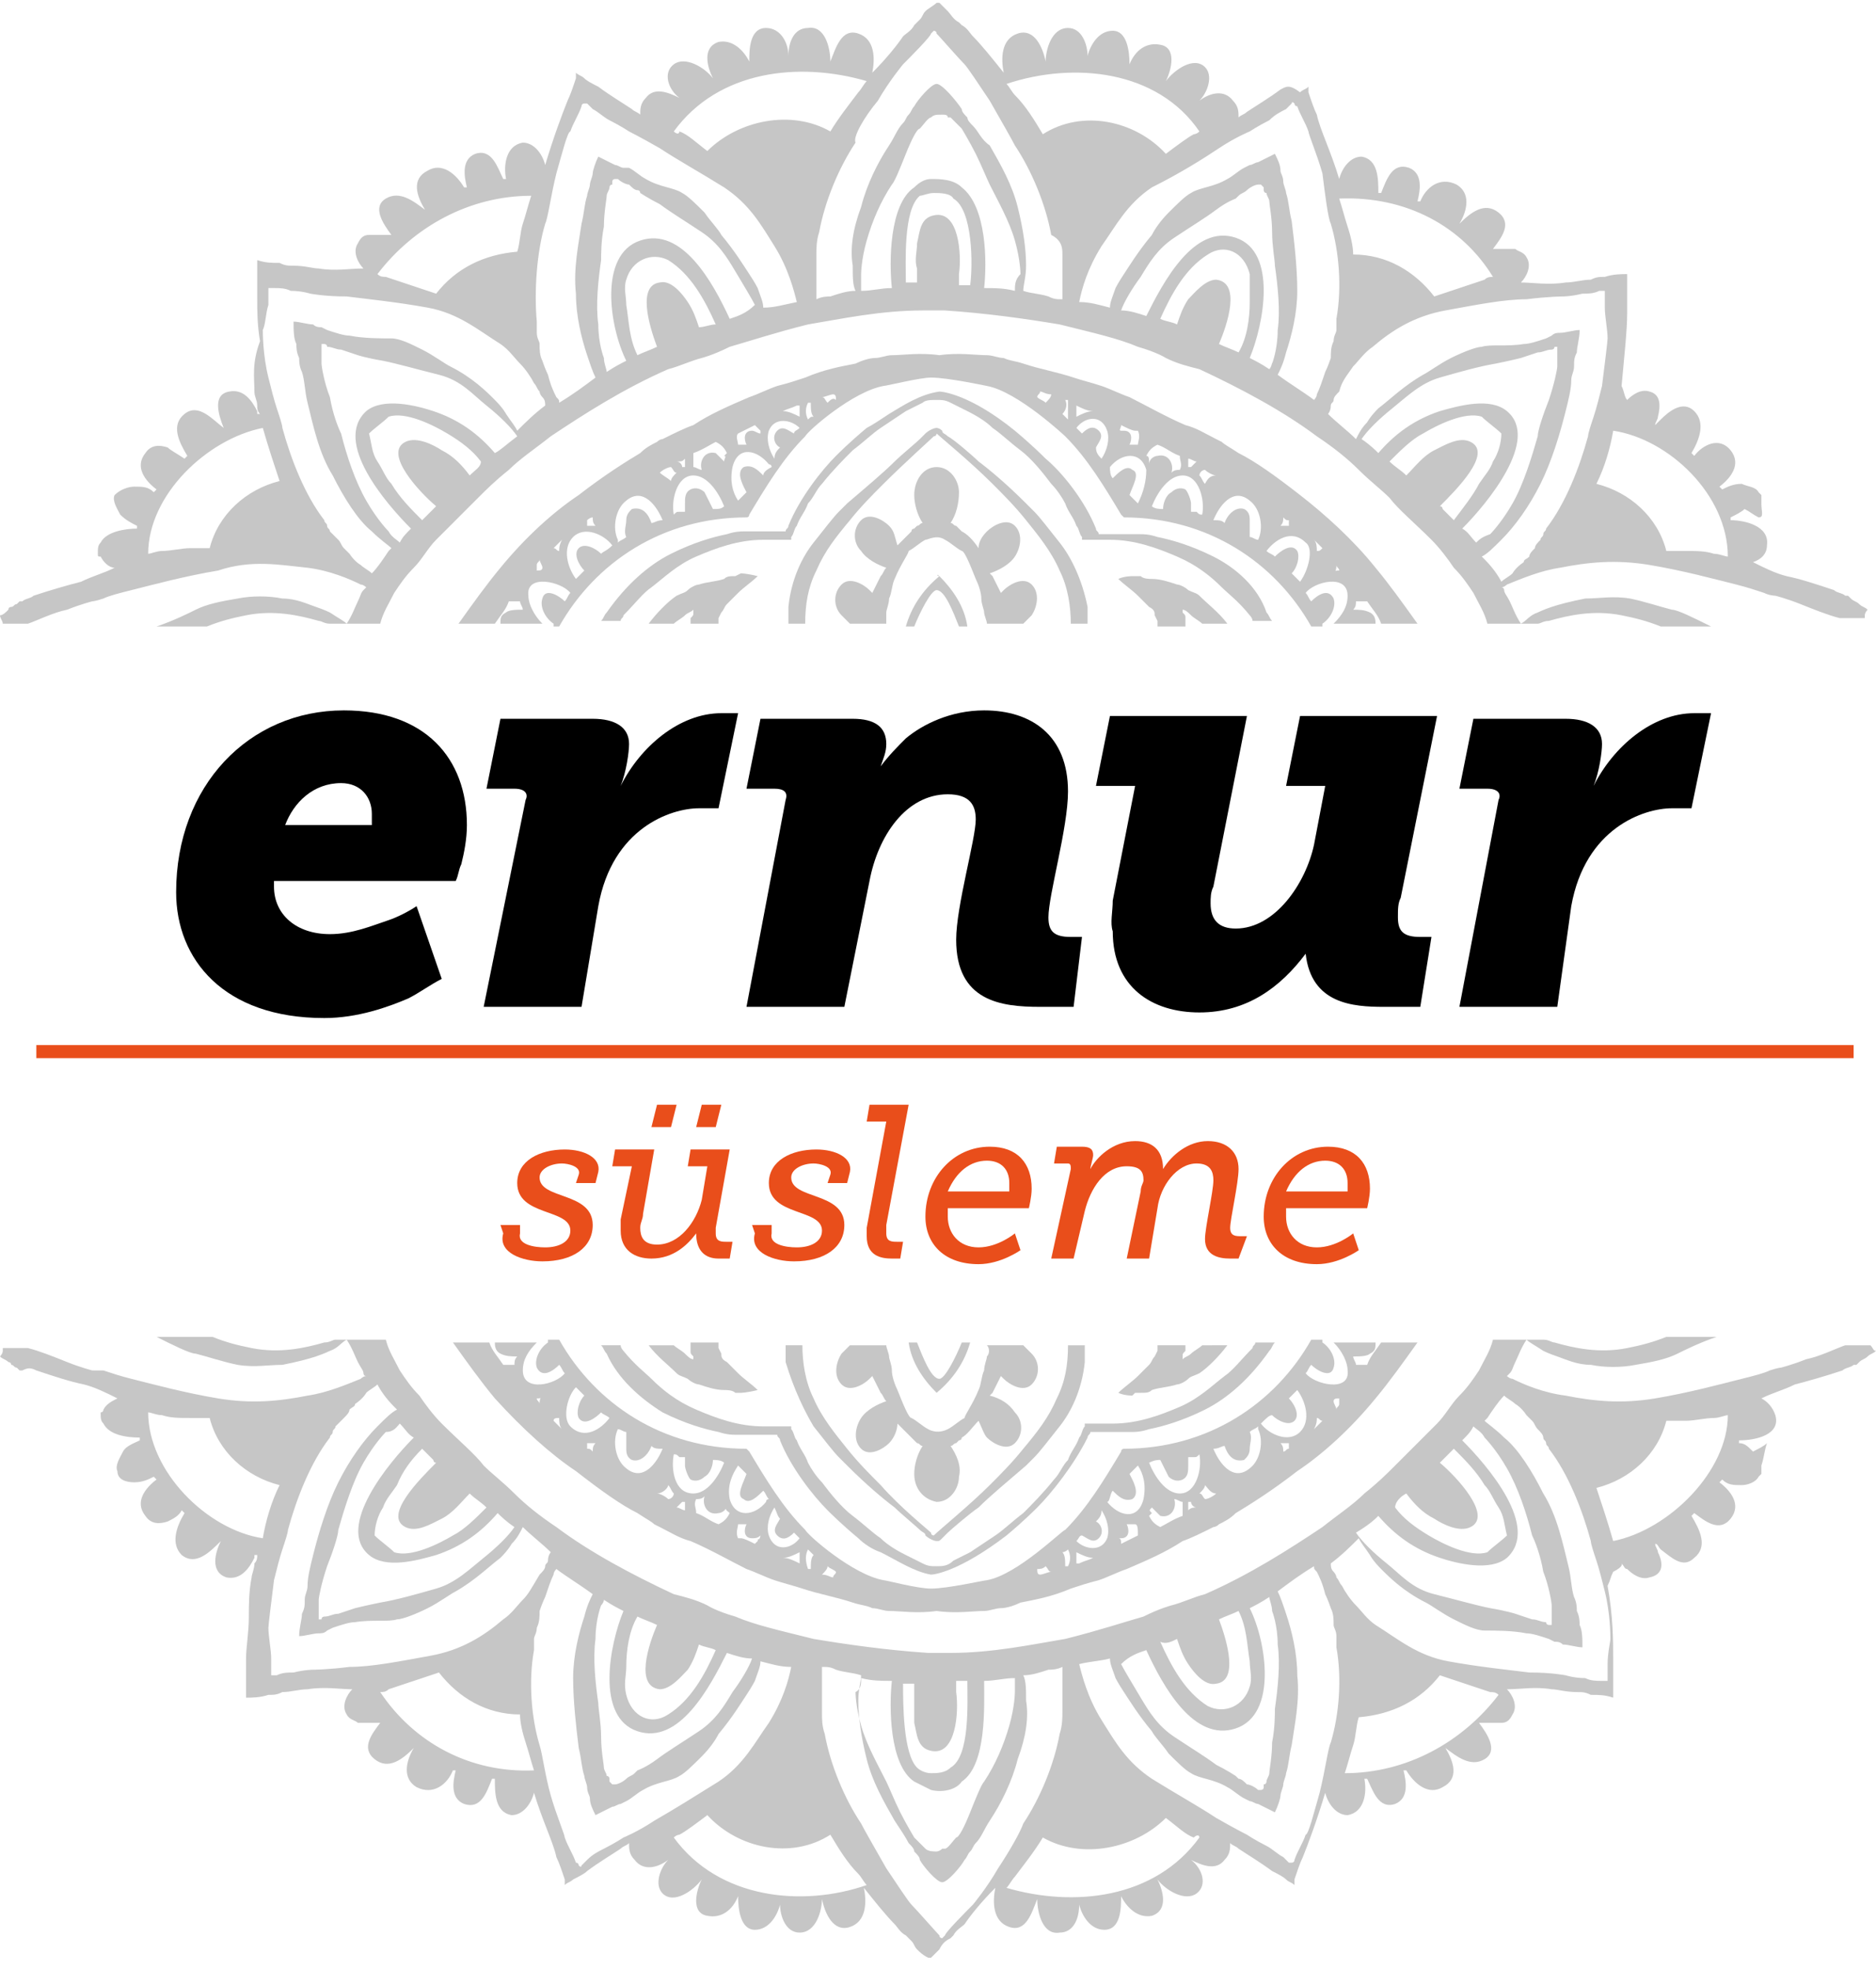
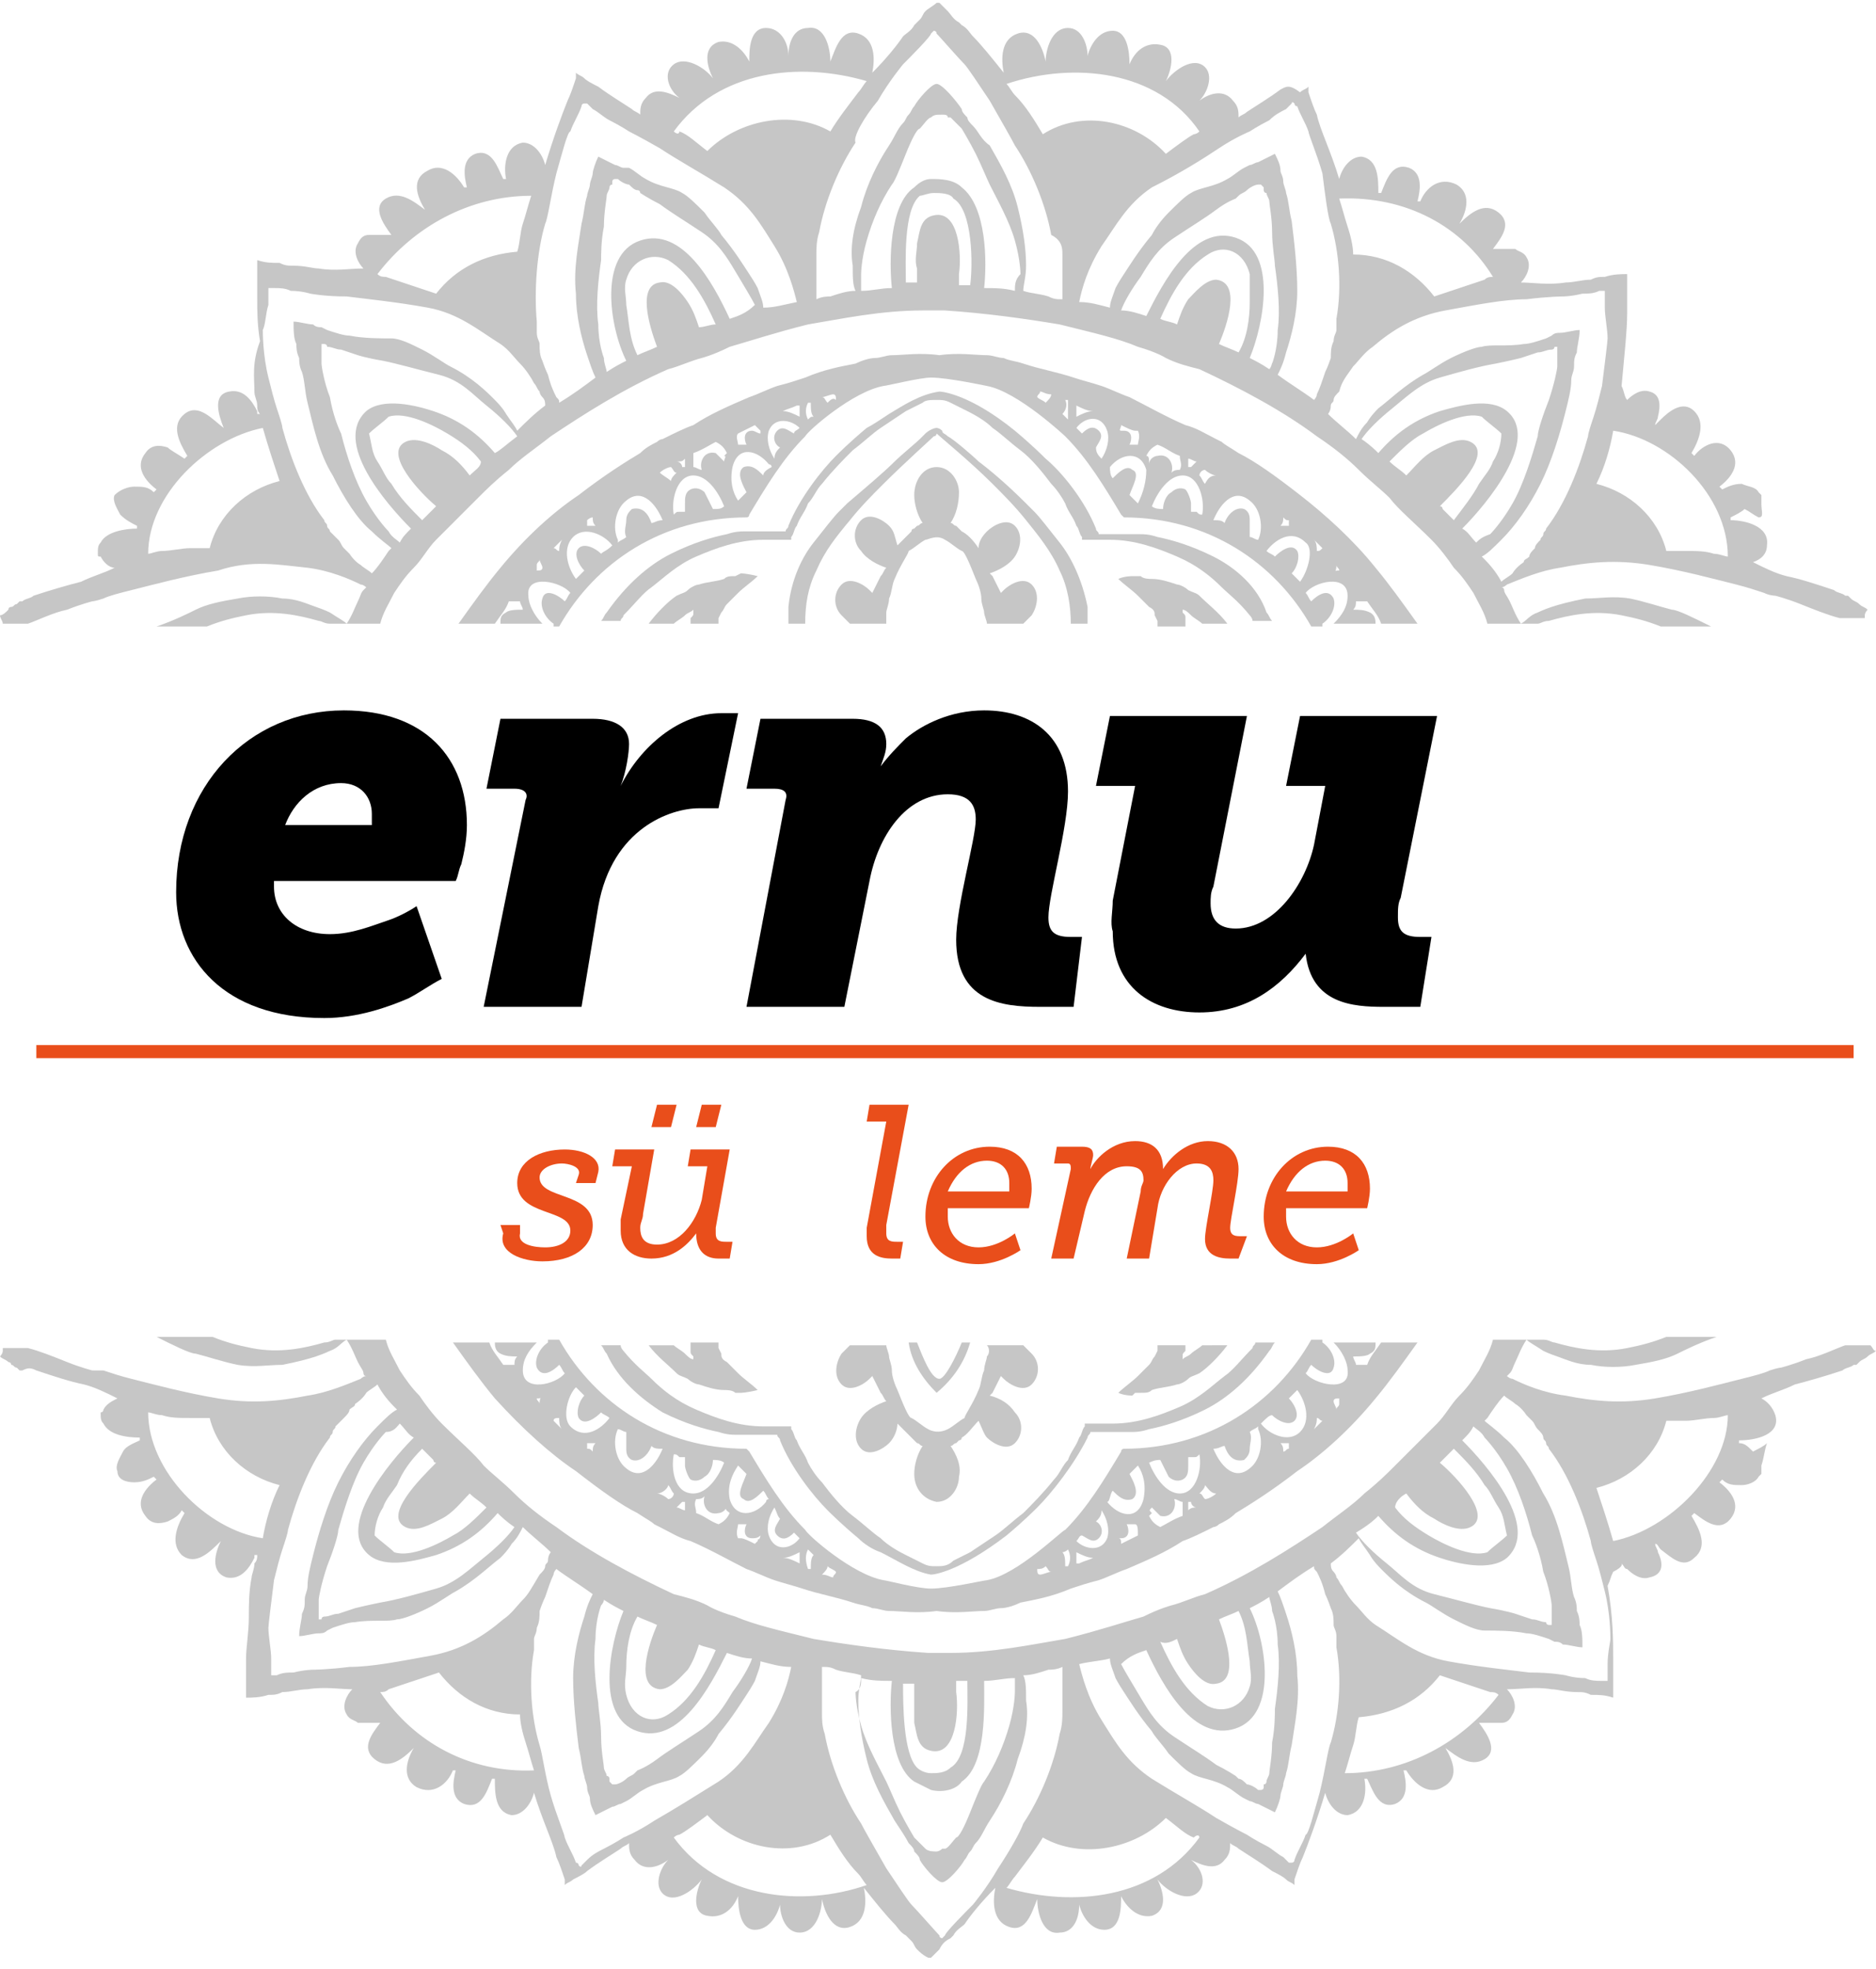
<svg xmlns="http://www.w3.org/2000/svg" version="1.1" id="katman_1" x="0px" y="0px" viewBox="0 0 67.1 70.4" style="enable-background:new 0 0 67.1 70.4;" xml:space="preserve">
  <style type="text/css"> .st0{fill:#C6C6C6;} .st1{fill:none;stroke:#E94E1B;stroke-width:0.467;stroke-miterlimit:10;} .st2{fill:#E94E1B;} </style>
  <switch>
    <g>
      <g>
        <path class="st0" d="M26.3,20.6c-0.2,0-0.3,0-0.4,0.1c-0.3,0.1-0.6,0.1-0.9,0.2c-0.1,0-0.3,0.1-0.4,0.2c-0.1,0.1-0.2,0.1-0.4,0.2 c-0.3,0.2-0.7,0.6-1,1h0.9c0.1-0.1,0.3-0.2,0.4-0.3c0.1-0.1,0.2-0.1,0.3-0.2c0.1,0,0,0,0,0c0,0,0,0,0,0c0,0,0,0,0,0l0,0l0,0.1 c0,0.1,0,0.1-0.1,0.2c0,0.1,0,0.1,0,0.2h1c0,0,0,0,0-0.1l0-0.1l0.1-0.2c0.1-0.1,0.1-0.2,0.2-0.3l0.2-0.2c0.1-0.1,0.1-0.1,0.2-0.2 c0.2-0.2,0.5-0.4,0.7-0.6c-0.4-0.1-0.6-0.1-0.6-0.1L26.3,20.6z" />
        <path class="st0" d="M37.9,19.4c-0.4-0.5-0.7-0.9-0.9-1.1c-0.2-0.2-0.3-0.3-0.3-0.3c-0.7-0.7-1.3-1.2-1.7-1.5 c-0.2-0.2-0.9-0.8-1.1-0.9c-0.1-0.1-0.2-0.1-0.2-0.2c-0.1-0.1-0.2-0.1-0.2-0.1c-0.1,0-0.3,0.1-0.4,0.2c0,0-0.1,0.1-0.2,0.2 c-0.1,0.1-0.7,0.6-0.9,0.8c-0.4,0.4-1,0.9-1.7,1.5c0,0-0.1,0.1-0.3,0.3c-0.2,0.2-0.5,0.6-0.9,1.1c-0.4,0.5-0.8,1.3-0.9,2.3 c0,0.2,0,0.4,0,0.6h0.6c0-0.7,0.1-1.3,0.4-1.9c0.3-0.7,0.7-1.2,1.2-1.8c0.4-0.5,0.8-0.9,1.2-1.3c0.7-0.7,1.7-1.6,1.8-1.7 c0.1,0,0.1-0.1,0.1-0.1c0.1,0.1,1.2,1,2,1.8c0.4,0.4,0.8,0.8,1.2,1.3c0.4,0.5,0.9,1.1,1.2,1.8c0.3,0.6,0.4,1.3,0.4,1.9h0.6 c0-0.2,0-0.4,0-0.6C38.7,20.7,38.3,19.9,37.9,19.4z" />
        <path class="st0" d="M33.5,49.8C33.5,49.8,33.5,49.8,33.5,49.8C33.5,49.8,33.6,49.8,33.5,49.8C33.6,49.8,33.6,49.8,33.5,49.8 c0.6-0.5,1-1.1,1.2-1.8h-0.3c-0.2,0.5-0.6,1.3-0.8,1.3c0,0,0,0,0,0c0,0,0,0,0,0c0,0,0,0,0,0c0,0,0,0,0,0c-0.3,0-0.6-0.8-0.8-1.3 h-0.3C32.6,48.7,33,49.3,33.5,49.8C33.5,49.8,33.5,49.8,33.5,49.8z" />
-         <path class="st0" d="M33.6,20.6C33.6,20.6,33.5,20.5,33.6,20.6C33.5,20.5,33.5,20.6,33.6,20.6C33.5,20.6,33.5,20.6,33.6,20.6 c-0.6,0.5-1,1.1-1.2,1.8h0.3c0.2-0.5,0.6-1.3,0.8-1.3c0,0,0,0,0,0c0,0,0,0,0,0c0,0,0,0,0,0c0,0,0,0,0,0c0.3,0,0.6,0.8,0.8,1.3 h0.3C34.5,21.7,34.1,21.1,33.6,20.6C33.6,20.6,33.6,20.6,33.6,20.6z" />
        <path class="st0" d="M31.7,21.9c0-0.1,0.1-0.3,0.1-0.5c0.1-0.2,0.1-0.5,0.2-0.7c0.2-0.5,0.5-0.9,0.5-1c0.2-0.1,0.4-0.3,0.6-0.4 c0.1,0,0.4-0.2,0.7,0c0.2,0.1,0.4,0.3,0.6,0.4c0.1,0,0.3,0.5,0.5,1c0.1,0.2,0.2,0.5,0.2,0.7c0,0.2,0.1,0.4,0.1,0.5 c0,0.1,0.1,0.3,0.1,0.4h1.3c0.1-0.1,0.2-0.2,0.3-0.3c0.2-0.3,0.3-0.8,0-1.1c-0.3-0.3-0.8,0-1,0.2c0,0,0,0-0.1,0.1 c-0.1-0.2-0.2-0.4-0.3-0.6c0,0-0.1-0.1-0.1-0.1c0.3-0.1,0.7-0.3,0.9-0.6c0.2-0.3,0.3-0.8,0-1.1c-0.3-0.3-0.8,0-1,0.2 c-0.2,0.2-0.3,0.4-0.3,0.6c-0.2-0.3-0.4-0.5-0.6-0.6c0,0,0,0-0.1-0.1c0,0-0.1-0.1-0.1-0.1c-0.1,0-0.1-0.1-0.2-0.1 c0.2-0.3,0.3-0.7,0.3-1.1c0-0.4-0.3-0.9-0.8-0.9c-0.5,0-0.8,0.5-0.8,1c0,0.3,0.1,0.7,0.3,1c-0.1,0-0.1,0.1-0.2,0.1 c0,0-0.1,0.1-0.1,0.1c0,0-0.1,0-0.1,0.1c-0.1,0.1-0.3,0.3-0.5,0.5c-0.1-0.3-0.1-0.5-0.3-0.7c-0.2-0.2-0.7-0.5-1-0.2 c-0.3,0.3-0.3,0.8,0,1.1c0.2,0.3,0.6,0.5,0.9,0.6c-0.1,0.1-0.1,0.2-0.2,0.3c-0.1,0.2-0.2,0.4-0.3,0.6c0,0,0,0-0.1-0.1 c-0.2-0.2-0.7-0.5-1-0.2c-0.3,0.3-0.3,0.8,0,1.1c0.1,0.1,0.2,0.2,0.3,0.3h1.3C31.7,22.2,31.7,22,31.7,21.9z" />
        <path class="st0" d="M42.4,22.1c0-0.1,0-0.1-0.1-0.2l0-0.1v0c0,0,0,0,0,0c0,0,0,0,0,0c0,0,0,0,0,0c0.1,0,0.2,0.1,0.3,0.2 c0.1,0.1,0.3,0.2,0.4,0.3h0.9c-0.3-0.4-0.7-0.7-1-1c-0.1-0.1-0.2-0.1-0.4-0.2c-0.1-0.1-0.3-0.2-0.4-0.2c-0.3-0.1-0.6-0.2-0.9-0.2 c-0.1,0-0.3,0-0.4-0.1l-0.2,0l-0.1,0c0,0-0.3,0-0.5,0.1c0.2,0.2,0.5,0.4,0.7,0.6c0.1,0.1,0.2,0.2,0.2,0.2l0.2,0.2 c0.2,0.1,0.2,0.2,0.2,0.3l0.1,0.2l0,0.1c0,0,0,0,0,0.1h1C42.4,22.2,42.4,22.2,42.4,22.1z" />
        <path class="st0" d="M24.7,48.3c0,0.1,0,0.1,0.1,0.2l0,0.1l0,0c0,0,0,0,0,0c0,0,0,0,0,0c0,0,0,0,0,0c-0.1,0-0.2-0.1-0.3-0.2 c-0.1-0.1-0.3-0.2-0.4-0.3h-0.9c0.3,0.4,0.7,0.7,1,1c0.1,0.1,0.2,0.1,0.4,0.2c0.1,0.1,0.3,0.2,0.4,0.2c0.3,0.1,0.6,0.2,0.9,0.2 c0.1,0,0.3,0,0.4,0.1l0.2,0c0,0,0.2,0,0.6-0.1c-0.2-0.2-0.5-0.4-0.7-0.6c-0.1-0.1-0.2-0.2-0.2-0.2L26,48.7 c-0.2-0.1-0.2-0.2-0.2-0.3l-0.1-0.2l0-0.1c0,0,0,0,0-0.1h-1C24.7,48.1,24.7,48.2,24.7,48.3z" />
        <path class="st0" d="M35.3,48.5c0,0.1-0.1,0.3-0.1,0.5c-0.1,0.2-0.1,0.5-0.2,0.7c-0.2,0.5-0.5,0.9-0.5,1 c-0.2,0.1-0.4,0.3-0.6,0.4c-0.4,0.2-0.7,0-0.7,0c-0.2-0.1-0.4-0.3-0.6-0.4c-0.1,0-0.3-0.5-0.5-1c-0.1-0.2-0.2-0.5-0.2-0.7 c0-0.2-0.1-0.4-0.1-0.5c0-0.1-0.1-0.3-0.1-0.4h-1.3c-0.1,0.1-0.2,0.2-0.3,0.3c-0.2,0.3-0.3,0.8,0,1.1c0.3,0.3,0.8,0,1-0.2 c0,0,0,0,0.1-0.1c0.1,0.2,0.2,0.4,0.3,0.6c0.1,0.1,0.1,0.2,0.2,0.3c-0.3,0.1-0.7,0.3-0.9,0.6c-0.2,0.3-0.3,0.8,0,1.1 c0.3,0.3,0.8,0,1-0.2c0.2-0.2,0.3-0.5,0.3-0.7c0.2,0.2,0.4,0.4,0.5,0.5c0,0,0,0,0.1,0.1c0,0,0.1,0.1,0.1,0.1 c0.1,0,0.1,0.1,0.2,0.1c-0.2,0.3-0.3,0.7-0.3,1c0,0.5,0.3,0.9,0.8,1c0.5,0,0.8-0.5,0.8-0.9c0.1-0.4-0.1-0.8-0.3-1.1 c0.1,0,0.1-0.1,0.2-0.1c0,0,0.1-0.1,0.1-0.1c0,0,0.1,0,0.1-0.1c0.2-0.1,0.4-0.4,0.6-0.6c0.1,0.2,0.2,0.5,0.3,0.6 c0.2,0.2,0.7,0.5,1,0.2c0.3-0.3,0.3-0.8,0-1.1c-0.2-0.3-0.5-0.5-0.9-0.6c0,0,0.1-0.1,0.1-0.1c0.1-0.2,0.2-0.4,0.3-0.6 c0,0,0,0,0.1,0.1c0.2,0.2,0.7,0.5,1,0.2c0.3-0.3,0.3-0.8,0-1.1c-0.1-0.1-0.2-0.2-0.3-0.3h-1.3C35.4,48.2,35.4,48.4,35.3,48.5z" />
        <path class="st0" d="M43.4,19.9c-0.8-0.4-1.5-0.6-2-0.7c-0.3-0.1-0.5-0.1-0.6-0.1c-0.1,0-0.2,0-0.2,0s-0.2,0-0.6,0 c-0.2,0-0.4,0-0.6,0l-0.1,0c0,0,0,0,0,0c0,0,0,0,0,0c0,0,0,0,0,0c0-0.1-0.1-0.1-0.1-0.2c-0.4-1-1.2-2-1.8-2.5 c-0.1-0.1-0.5-0.5-1.1-1c-1.6-1.3-2.6-1.4-2.7-1.4c-0.7,0.1-1.3,0.5-1.8,0.8c0,0,0,0,0,0c-0.3,0.2-0.6,0.4-0.8,0.5 c-0.6,0.5-1,0.9-1.1,1c-0.5,0.5-1.3,1.5-1.7,2.5c0,0.1-0.1,0.1-0.1,0.2c0,0,0,0,0,0c0,0,0,0,0,0c0,0,0,0,0,0l-0.1,0 c-0.2,0-0.4,0-0.6,0c-0.4,0-0.6,0-0.6,0s-0.1,0-0.2,0c-0.1,0-0.3,0-0.6,0.1c-0.5,0.1-1.2,0.3-2,0.7c-0.8,0.4-1.6,1.1-2.3,2.1 c-0.1,0.1-0.1,0.2-0.2,0.3h0.7c0-0.1,0.1-0.1,0.1-0.2c0.4-0.4,0.7-0.8,1-1c0.4-0.3,0.9-0.8,1.6-1.1c0.7-0.3,1.5-0.6,2.4-0.6 c0.2,0,0.5,0,0.7,0c0.1,0,0.2,0,0.2,0l0.1,0c0,0,0,0,0,0l0-0.1c0.1-0.1,0.1-0.3,0.2-0.4c0.1-0.3,0.3-0.5,0.4-0.8 c0.2-0.2,0.3-0.5,0.5-0.7c0.4-0.5,0.8-0.9,1.1-1.2c0.4-0.3,0.7-0.6,1-0.8c0.3-0.2,0.6-0.4,0.9-0.6c0.2-0.1,0.4-0.2,0.6-0.3l0,0 c0.1-0.1,0.3-0.1,0.5-0.1c0.2,0,0.3,0,0.5,0.1c0,0,0.4,0.2,0.6,0.3c0.4,0.2,0.7,0.4,0.9,0.6c0.3,0.2,0.6,0.5,1,0.8 c0.4,0.3,0.8,0.8,1.1,1.2c0.2,0.2,0.4,0.5,0.5,0.7c0.1,0.3,0.3,0.5,0.4,0.8c0.1,0.1,0.1,0.3,0.2,0.4l0,0.1c0,0,0,0,0,0l0.1,0 c0.1,0,0.2,0,0.2,0c0.3,0,0.5,0,0.7,0c0.9,0,1.7,0.3,2.4,0.6c0.7,0.3,1.2,0.7,1.6,1.1c0.2,0.2,0.6,0.5,1,1c0,0,0.1,0.1,0.1,0.2 h0.7c-0.1-0.1-0.1-0.2-0.2-0.3C45,21,44.2,20.3,43.4,19.9z" />
        <path class="st0" d="M46.5,17.7c-0.9-0.7-1.6-1.2-2.2-1.5c-0.3-0.2-0.5-0.3-0.6-0.4c-0.2-0.1-0.2-0.1-0.2-0.1 c-0.4-0.2-0.7-0.4-1.1-0.5c-0.7-0.3-1.4-0.7-2-1c-0.3-0.1-0.7-0.3-1-0.4c-0.3-0.1-0.7-0.2-1-0.3c-0.6-0.2-1.2-0.3-1.8-0.5 c-0.3-0.1-0.5-0.1-0.7-0.2c-0.2,0-0.4-0.1-0.6-0.1c-0.4,0-1-0.1-1.7,0c-0.7-0.1-1.3,0-1.7,0c-0.2,0-0.4,0.1-0.6,0.1 c-0.2,0-0.5,0.1-0.7,0.2c-0.5,0.1-1.1,0.2-1.8,0.5c-0.3,0.1-0.6,0.2-1,0.3c-0.3,0.1-0.7,0.3-1,0.4c-0.7,0.3-1.4,0.6-2,1 c-0.3,0.1-0.7,0.3-1.1,0.5c0,0-0.1,0-0.2,0.1c-0.2,0.1-0.4,0.2-0.6,0.4c-0.5,0.3-1.3,0.8-2.2,1.5c-0.9,0.6-1.9,1.5-2.8,2.6 c-0.5,0.6-1,1.3-1.5,2h1.3c0.2-0.3,0.4-0.5,0.5-0.8c0.1,0,0.2,0,0.3,0c0,0,0.1,0,0.1,0c0,0.1,0.1,0.2,0.1,0.3 c-0.2,0-0.5,0-0.6,0.1c-0.2,0.1-0.2,0.2-0.2,0.4h1.5c-0.3-0.3-0.5-0.7-0.5-1c-0.1-0.8,1.2-0.5,1.5-0.1c0,0,0,0,0,0 c-0.1,0.1-0.1,0.2-0.2,0.3c-0.2-0.2-0.7-0.5-0.8-0.1c-0.1,0.3,0.1,0.7,0.4,0.9c0,0,0,0,0,0.1H20c1.3-2.3,3.7-3.9,6.7-3.9 c0,0,0.1,0,0.1-0.1c0.6-1,1.2-2,2-2.8c0.1-0.2,1.7-1.6,2.8-1.8c0.1,0,1.3-0.3,1.7-0.3c0.6,0,2,0.3,2,0.3c1.1,0.2,2.8,1.8,2.8,1.8 c0.8,0.8,1.4,1.8,2,2.8c0,0,0.1,0.1,0.1,0.1c3,0,5.4,1.6,6.7,3.9h0.4c0,0,0,0,0-0.1c0.3-0.2,0.5-0.6,0.4-0.9 c-0.2-0.4-0.6-0.1-0.8,0.1c-0.1-0.1-0.1-0.2-0.2-0.3l0,0c0.3-0.4,1.5-0.7,1.5,0.1c0,0.4-0.2,0.7-0.5,1h1.5c0-0.1,0-0.3-0.2-0.4 c-0.2-0.1-0.4-0.1-0.6-0.1c0.1-0.1,0.1-0.2,0.1-0.3c0,0,0.1,0,0.1,0c0.1,0,0.2,0,0.3,0c0.2,0.3,0.4,0.5,0.5,0.8h1.3 c-0.5-0.7-1-1.4-1.5-2C48.4,19.3,47.4,18.4,46.5,17.7z M19.2,20.4C19.2,20.4,19.2,20.4,19.2,20.4c0-0.1,0-0.1,0-0.2 c0-0.1,0.1-0.1,0.1-0.2c0,0.1,0.1,0.2,0.1,0.3C19.4,20.4,19.3,20.4,19.2,20.4z M20,19.7c-0.1,0-0.1-0.1-0.2-0.1 c0.1-0.1,0.2-0.2,0.3-0.3C20,19.5,20,19.6,20,19.7z M26.4,15.5C26.4,15.5,26.4,15.5,26.4,15.5c0.2-0.1,0.4-0.2,0.6-0.3 c0,0,0.1,0.1,0.1,0.1c0,0,0.1,0.1,0.1,0.1c0,0,0,0.1,0,0.1c-0.1,0-0.2-0.1-0.3-0.1c-0.3,0-0.3,0.3-0.2,0.5c-0.1,0-0.2,0-0.3,0 c0,0,0,0,0,0C26.4,15.8,26.3,15.6,26.4,15.5z M24.5,16.4c0,0.1,0,0.2,0,0.3c0,0-0.1,0-0.1,0c0-0.1-0.1-0.2-0.2-0.2 C24.4,16.5,24.4,16.5,24.5,16.4z M21.2,18.5c0,0.1,0,0.2,0.1,0.3c-0.1,0-0.2,0-0.3,0c0-0.1,0-0.1,0-0.2 C21,18.6,21.1,18.5,21.2,18.5z M21.5,19.8c-0.2-0.2-0.6-0.4-0.8-0.2c-0.2,0.2,0,0.6,0.2,0.8c-0.1,0.1-0.2,0.2-0.3,0.3 c-0.3-0.4-0.5-1.1-0.1-1.5c0.4-0.4,1.1-0.1,1.4,0.3C21.7,19.7,21.6,19.7,21.5,19.8z M23.3,18.7c-0.1-0.3-0.3-0.6-0.7-0.5 c-0.1,0.1-0.2,0.2-0.2,0.4c0,0.2-0.1,0.4,0,0.6c-0.1,0.1-0.2,0.1-0.3,0.2c0,0,0-0.1,0-0.1c-0.2-0.4-0.1-1.1,0.3-1.4 c0.6-0.5,1.1,0.2,1.3,0.7C23.5,18.6,23.4,18.7,23.3,18.7z M23.6,16.9c0.1-0.1,0.3-0.2,0.4-0.2c0.1,0.1,0.1,0.2,0.2,0.2 c-0.1,0.1-0.2,0.2-0.2,0.3C23.9,17.1,23.7,17,23.6,16.9z M25.5,18.2c-0.1-0.2-0.2-0.4-0.3-0.6c-0.1-0.1-0.3-0.2-0.5-0.1 c-0.2,0.1-0.2,0.3-0.2,0.5c0,0.1,0,0.2,0,0.3c-0.1,0-0.1,0-0.2,0c-0.1,0-0.1,0-0.2,0.1c-0.1-0.5,0.1-1.4,0.7-1.4 c0.5,0,0.9,0.6,1.1,1.1l0,0C25.8,18.2,25.7,18.2,25.5,18.2z M25.9,16.5c-0.1-0.1-0.2-0.2-0.3-0.3c-0.4-0.1-0.6,0.3-0.5,0.6 c-0.1,0-0.2-0.1-0.3-0.1c0-0.2,0-0.3,0-0.5c0.3-0.1,0.6-0.3,0.8-0.4c0.2,0.1,0.3,0.2,0.4,0.4c0,0,0,0,0,0c0,0,0,0-0.1,0.1 C26,16.3,25.9,16.4,25.9,16.5z M27.3,17c-0.2-0.2-0.4-0.4-0.7-0.3c-0.3,0.2,0,0.7,0.1,0.9c-0.1,0.1-0.2,0.2-0.3,0.3 c-0.2-0.3-0.3-0.7-0.2-1.2c0.2-0.8,0.9-0.6,1.3-0.1c0,0,0.1,0,0.1,0.1C27.4,16.8,27.3,16.9,27.3,17z M28.4,15.5 c-0.2-0.1-0.4-0.3-0.6-0.1c-0.2,0.2-0.1,0.5,0.1,0.6c-0.1,0.1-0.2,0.2-0.2,0.4c-0.2-0.3-0.3-0.7-0.2-1c0.2-0.5,0.8-0.4,1.1-0.1 C28.5,15.4,28.4,15.4,28.4,15.5z M28,14.7c0.2-0.1,0.3-0.1,0.5-0.2c0,0,0,0,0.1,0c0,0.1,0,0.3,0,0.4C28.4,14.8,28.2,14.7,28,14.7 z M28.9,15c-0.1-0.2-0.1-0.4,0-0.6c0,0,0.1,0,0.1,0c0,0.2,0,0.4,0.1,0.5C29,14.9,29,14.9,28.9,15z M29.6,14.4 c-0.1-0.1-0.1-0.2-0.2-0.2c0.1,0,0.3-0.1,0.4-0.1c0.1,0,0.1,0.1,0.1,0.2c0,0,0,0,0,0C29.8,14.2,29.7,14.3,29.6,14.4z M37.4,14.4 c-0.1-0.1-0.2-0.1-0.3-0.2c0,0,0,0,0,0c0-0.1,0.1-0.1,0.1-0.2c0.1,0,0.2,0.1,0.4,0.1C37.6,14.2,37.5,14.3,37.4,14.4z M38.2,15 c-0.1-0.1-0.1-0.1-0.2-0.2c0.1-0.1,0.2-0.3,0.1-0.5c0,0,0.1,0,0.1,0C38.2,14.6,38.2,14.8,38.2,15z M45.9,18.5 c0.1,0.1,0.1,0.1,0.2,0.1c0,0.1,0,0.1,0,0.2c-0.1,0-0.2,0-0.3,0C45.9,18.7,45.9,18.6,45.9,18.5z M42.5,16.4 c0.1,0,0.2,0.1,0.3,0.1c-0.1,0.1-0.1,0.1-0.2,0.2c0,0-0.1,0-0.1,0C42.5,16.6,42.5,16.5,42.5,16.4z M40.1,15.2 c0.2,0.1,0.4,0.2,0.5,0.2c0,0,0,0,0.1,0c0.1,0.2,0,0.4,0,0.5c0,0,0,0,0,0c-0.1,0-0.2,0-0.3,0c0.1-0.2,0.1-0.5-0.2-0.5 c0,0-0.1,0-0.1,0C40,15.4,40.1,15.3,40.1,15.2z M38.5,14.5C38.5,14.5,38.5,14.5,38.5,14.5c0.2,0.1,0.4,0.2,0.6,0.2 c-0.2,0-0.4,0.1-0.6,0.2C38.5,14.8,38.5,14.6,38.5,14.5z M39.4,16.4c-0.1-0.1-0.2-0.2-0.2-0.4c0.1-0.2,0.3-0.4,0.1-0.6 c-0.2-0.2-0.4-0.1-0.6,0.1c-0.1-0.1-0.1-0.1-0.2-0.2c0.3-0.4,0.9-0.5,1.1,0.1C39.7,15.7,39.6,16.1,39.4,16.4z M40.7,18 c-0.1-0.1-0.2-0.2-0.3-0.3c0.1-0.3,0.4-0.8,0.1-0.9c-0.2-0.2-0.5,0.1-0.7,0.3c-0.1-0.1-0.1-0.3-0.1-0.4c0.4-0.5,1.1-0.6,1.3,0.1 C41,17.2,40.9,17.6,40.7,18z M41,16.3C41,16.2,41,16.2,41,16.3C41,16.2,41,16.2,41,16.3c0.1-0.2,0.2-0.3,0.4-0.4 c0.3,0.1,0.5,0.3,0.8,0.4c0,0.2,0.1,0.3,0,0.5c-0.1,0-0.2,0-0.3,0.1c0.1-0.3-0.1-0.7-0.5-0.6c-0.1,0-0.3,0.1-0.3,0.3 C41.1,16.4,41.1,16.3,41,16.3z M43,18.4c-0.1,0-0.1,0-0.2-0.1c-0.1,0-0.1,0-0.2,0c0-0.1,0-0.2,0-0.3c0-0.1-0.1-0.4-0.2-0.5 c-0.2-0.1-0.4,0-0.5,0.1c-0.2,0.1-0.3,0.4-0.3,0.6c-0.1,0-0.3,0-0.4-0.1c0,0,0,0,0,0c0.2-0.5,0.6-1.1,1.1-1.1 C42.9,17,43.1,17.9,43,18.4z M43.1,17.3c-0.1-0.1-0.1-0.2-0.2-0.3c0-0.1,0.1-0.2,0.2-0.2c0.1,0.1,0.3,0.2,0.4,0.2 C43.3,17,43.2,17.1,43.1,17.3z M45,19.3C45,19.3,45,19.3,45,19.3c-0.1,0-0.2-0.1-0.3-0.1c0-0.2,0-0.4,0-0.6c0-0.1,0-0.3-0.2-0.4 c-0.3-0.1-0.6,0.2-0.7,0.5c-0.1-0.1-0.2-0.1-0.4-0.1c0.2-0.5,0.7-1.2,1.3-0.7C45.1,18.2,45.2,18.9,45,19.3z M46.5,20.8 c-0.1-0.1-0.2-0.2-0.3-0.3c0.2-0.2,0.3-0.6,0.2-0.8c-0.2-0.3-0.6,0-0.8,0.2c-0.1-0.1-0.2-0.1-0.3-0.2c0.3-0.4,0.9-0.8,1.4-0.3 C47,19.6,46.8,20.4,46.5,20.8z M47.1,19.7c0-0.1,0-0.3-0.1-0.4c0.1,0.1,0.2,0.2,0.3,0.3C47.2,19.7,47.2,19.7,47.1,19.7z M47.9,20.4C47.9,20.4,47.9,20.4,47.9,20.4c-0.1,0-0.2,0-0.2,0.1c0.1-0.1,0.1-0.2,0.1-0.3c0,0.1,0.1,0.1,0.1,0.2 C47.9,20.3,47.9,20.3,47.9,20.4z" />
-         <path class="st0" d="M29.1,51c0.4,0.5,0.7,0.9,0.9,1.1c0.2,0.2,0.3,0.3,0.3,0.3c0.7,0.7,1.3,1.2,1.7,1.5c0.2,0.2,0.8,0.7,0.9,0.8 c0.1,0.1,0.2,0.1,0.2,0.2c0.1,0.1,0.3,0.2,0.4,0.2c0.1,0,0.1,0,0.2-0.1c0,0,0.1-0.1,0.2-0.2c0.1-0.1,0.8-0.7,1.1-0.9 c0.4-0.4,1-0.9,1.7-1.5c0,0,0.1-0.1,0.3-0.3c0.2-0.2,0.5-0.6,0.9-1.1c0.4-0.5,0.8-1.3,0.9-2.3c0-0.2,0-0.4,0-0.6h-0.6 c0,0.7-0.1,1.3-0.4,1.9c-0.3,0.7-0.7,1.2-1.2,1.8c-0.4,0.5-0.8,0.9-1.2,1.3c-0.7,0.7-1.8,1.6-2,1.8c0,0-0.1,0-0.1-0.1 c-0.1-0.1-1.1-0.9-1.8-1.7c-0.4-0.4-0.8-0.8-1.2-1.3c-0.4-0.5-0.9-1.1-1.2-1.8c-0.3-0.6-0.4-1.3-0.4-1.9h-0.6c0,0.2,0,0.4,0,0.6 C28.4,49.7,28.8,50.5,29.1,51z" />
        <path class="st0" d="M0.1,22.3h0.7l0,0c0,0,0,0,0,0c0,0,0.1,0,0.1,0c0.1,0,0.1,0,0.1,0c0.3-0.1,0.9-0.4,1.4-0.5 c0.5-0.2,0.9-0.3,0.9-0.3s0.1,0,0.4-0.1c0.2-0.1,0.6-0.2,1-0.3c0.8-0.2,1.9-0.5,3.1-0.7C9,20,10,20.2,11,20.3 c0.8,0.1,1.5,0.4,1.9,0.6c0.1,0,0.2,0.1,0.2,0.1c0,0,0,0-0.1,0.1c-0.1,0.1-0.1,0.2-0.2,0.4c-0.1,0.2-0.2,0.5-0.4,0.8 c-0.1-0.1-0.3-0.2-0.6-0.4c0,0-0.2-0.1-0.5-0.2c-0.3-0.1-0.7-0.3-1.2-0.3c-0.5-0.1-1.1-0.1-1.6,0c-0.6,0.1-1.1,0.2-1.5,0.4 c-0.2,0.1-0.8,0.4-1.4,0.6c0,0,0,0,0,0h1.8c0.5-0.2,0.9-0.3,1.4-0.4c1-0.2,1.9,0,2.6,0.2c0.1,0,0.2,0.1,0.4,0.1h1.8 c0.1-0.4,0.3-0.7,0.5-1.1c0.2-0.3,0.4-0.6,0.7-0.9c0.3-0.3,0.5-0.7,0.8-1c0.6-0.6,1.2-1.2,1.5-1.5c0.3-0.3,0.6-0.6,1.1-1 c0.4-0.4,1-0.8,1.5-1.2c1.2-0.8,2.6-1.7,4.2-2.4c0.4-0.1,0.8-0.3,1.2-0.4c0,0,0.4-0.1,1-0.4c0.7-0.2,1.6-0.5,2.8-0.8 c1.2-0.2,2.6-0.5,4.1-0.5c0.1,0,0.3,0,0.4,0c0.1,0,0.3,0,0.4,0c1.5,0.1,2.9,0.3,4.1,0.5c1.2,0.3,2.1,0.5,2.8,0.8 c0.7,0.2,1,0.4,1,0.4c0.4,0.2,0.8,0.3,1.2,0.4c1.5,0.7,3,1.5,4.2,2.4c0.6,0.4,1.1,0.8,1.5,1.2c0.4,0.4,0.8,0.7,1.1,1 c0.3,0.4,0.9,0.9,1.5,1.5c0.3,0.3,0.6,0.7,0.8,1c0.3,0.3,0.5,0.6,0.7,0.9c0.2,0.4,0.4,0.7,0.5,1.1h1.8c0.1,0,0.2-0.1,0.4-0.1 c0.7-0.2,1.6-0.4,2.6-0.2c0.5,0.1,0.9,0.2,1.4,0.4h1.8c0,0,0,0,0,0c-0.6-0.3-1.2-0.6-1.4-0.6c-0.4-0.1-1-0.3-1.5-0.4 c-0.6-0.1-1.1,0-1.6,0c-0.5,0.1-0.9,0.2-1.2,0.3c-0.3,0.1-0.5,0.2-0.5,0.2c-0.3,0.1-0.4,0.3-0.6,0.4c-0.2-0.3-0.3-0.6-0.4-0.8 c-0.1-0.2-0.2-0.3-0.2-0.4c0,0,0-0.1-0.1-0.1c0.1,0,0.2-0.1,0.2-0.1c0.5-0.2,1.2-0.5,1.9-0.6c1-0.2,2-0.3,3.2-0.1 c1.2,0.2,2.3,0.5,3.1,0.7c0.4,0.1,0.7,0.2,1,0.3c0.2,0.1,0.4,0.1,0.4,0.1s0.4,0.1,0.9,0.3c0.5,0.2,1,0.4,1.4,0.5c0,0,0.1,0,0.1,0 c0,0,0.1,0,0.1,0c0,0,0,0,0,0l0,0h0.7c0,0,0,0,0-0.1c0-0.1,0.1-0.2,0.1-0.2c-0.1-0.1-0.2-0.1-0.3-0.2c-0.1-0.1-0.2-0.1-0.3-0.2 l-0.1-0.1l-0.1,0c-0.1-0.1-0.3-0.1-0.4-0.2c-0.6-0.2-1.2-0.4-1.7-0.5c-0.4-0.1-0.8-0.3-1.2-0.5c0.3-0.1,0.5-0.3,0.5-0.6 c0.1-0.7-0.8-0.9-1.3-0.9c0,0,0-0.1,0-0.1c0.2-0.1,0.4-0.2,0.5-0.3c0,0,0,0,0,0c0,0,0,0,0,0c0.2,0.1,0.3,0.2,0.5,0.3 C63.1,18.5,63,18.3,63,18c0,0,0,0,0,0c0-0.1,0-0.2,0-0.3c0,0,0,0-0.1-0.1c-0.1-0.2-0.4-0.2-0.6-0.3c-0.3,0-0.5,0.1-0.7,0.2 c0,0-0.1-0.1-0.1-0.1c0.4-0.3,0.8-0.8,0.4-1.3c-0.4-0.5-1-0.2-1.3,0.2c0,0-0.1-0.1-0.1-0.1c0.3-0.5,0.5-1.1,0.1-1.5 c-0.4-0.4-0.9,0-1.2,0.3c-0.1,0.1-0.1,0.1-0.2,0.2c0,0,0,0,0,0c0,0,0,0,0,0c0,0,0,0,0,0c0,0,0,0,0,0l0,0c0,0,0,0,0,0 c0-0.1,0.1-0.2,0.1-0.3c0.1-0.4,0.1-0.8-0.3-0.9c0,0,0,0,0,0c-0.3-0.1-0.6,0.1-0.8,0.3c0,0.1-0.1,0.1-0.1,0.2 c0-0.1,0.1-0.1,0.1-0.2c0,0,0,0,0,0c-0.1-0.1-0.1-0.3-0.2-0.5c0.1-1.1,0.2-2,0.2-2.6c0,0,0,0,0,0c0-0.1,0-0.3,0-0.5 c0,0,0-0.1,0-0.1c0-0.1,0-0.2,0-0.3c0-0.1,0-0.1,0-0.2c0-0.1,0-0.2,0-0.3c-0.2,0-0.5,0-0.8,0.1c-0.2,0-0.3,0-0.5,0.1 c-0.3,0-0.6,0.1-0.9,0.1c-0.6,0.1-1.2,0-1.6,0c0.2-0.2,0.4-0.6,0.2-0.9c-0.1-0.2-0.3-0.2-0.4-0.3c-0.3,0-0.5,0-0.8,0 c0.3-0.4,0.7-0.9,0.2-1.3c-0.5-0.4-1,0-1.4,0.4c0,0,0,0,0,0c0.3-0.5,0.4-1.1-0.1-1.4c-0.6-0.3-1.1,0.1-1.3,0.6c0,0,0,0-0.1,0 c0.1-0.4,0.2-1-0.3-1.2c-0.6-0.2-0.8,0.4-1,0.9c0,0-0.1,0-0.1,0c0-0.5,0-1.2-0.6-1.3c-0.4,0-0.7,0.4-0.8,0.8 c-0.3-1-0.7-1.8-0.8-2.3c-0.1-0.2-0.2-0.5-0.3-0.8c0,0,0-0.1,0-0.1l0-0.1l0,0c0,0,0,0,0,0c-0.1,0.1-0.2,0.1-0.3,0.2 C46.1,3,46,3.1,45.8,3.2c-0.4,0.3-0.9,0.6-1.2,0.8c-0.1,0.1-0.2,0.1-0.3,0.2c0-0.2,0-0.4-0.2-0.6c-0.3-0.4-0.8-0.3-1.2,0 c0.3-0.3,0.5-0.9,0.2-1.2c-0.4-0.4-1.1,0.1-1.4,0.5c0,0,0,0,0,0c0.2-0.4,0.4-1.2-0.2-1.3c-0.5-0.1-0.9,0.2-1.1,0.7 c0-0.5-0.1-1.2-0.6-1.2c-0.5,0-0.8,0.5-0.9,0.9c0-0.4-0.2-1-0.7-1c-0.6,0-0.8,0.8-0.8,1.2c0,0,0,0,0,0c-0.1-0.5-0.4-1.2-1-1 c-0.6,0.2-0.6,0.9-0.5,1.4c0,0,0,0,0,0c-0.4-0.5-0.8-1-1.1-1.3c-0.1-0.1-0.2-0.3-0.4-0.4l-0.1-0.1l0,0c-0.2-0.1-0.3-0.3-0.4-0.4 c-0.1-0.1-0.2-0.2-0.3-0.3c0,0,0,0-0.1,0c-0.1,0.1-0.3,0.2-0.4,0.3c0,0,0,0,0,0c-0.1,0.1-0.1,0.2-0.2,0.3l-0.1,0.1l-0.1,0.1 c-0.1,0.2-0.3,0.3-0.4,0.4c-0.2,0.3-0.6,0.8-1.1,1.3c0,0,0,0,0,0c0.1-0.5,0.1-1.2-0.5-1.4c-0.6-0.2-0.8,0.5-1,1c0,0,0,0,0,0 c0-0.5-0.2-1.3-0.8-1.2c-0.5,0-0.7,0.5-0.7,1C28.2,1.5,27.9,1,27.4,1c-0.6,0-0.6,0.8-0.6,1.2c-0.2-0.4-0.6-0.8-1.1-0.7 c-0.6,0.2-0.4,0.9-0.2,1.3c0,0,0,0,0,0c-0.3-0.4-1-0.8-1.4-0.5c-0.4,0.3-0.2,0.9,0.2,1.2c-0.4-0.2-0.9-0.4-1.2,0 c-0.2,0.2-0.2,0.4-0.2,0.6c-0.1-0.1-0.2-0.1-0.3-0.2c-0.3-0.2-0.8-0.5-1.2-0.8c-0.2-0.1-0.4-0.2-0.5-0.3 c-0.1-0.1-0.2-0.1-0.3-0.2c0,0,0,0,0,0l0,0l0,0.1c0,0,0,0.1,0,0.1c-0.1,0.3-0.2,0.6-0.3,0.8c-0.2,0.5-0.5,1.3-0.8,2.3 c-0.1-0.4-0.4-0.8-0.8-0.8c-0.6,0.1-0.7,0.8-0.6,1.3c0,0-0.1,0-0.1,0c-0.2-0.4-0.4-1.1-1-0.9c-0.5,0.2-0.4,0.8-0.3,1.2 c0,0,0,0-0.1,0c-0.3-0.5-0.8-0.9-1.3-0.6c-0.6,0.3-0.4,0.9-0.1,1.4c0,0,0,0,0,0c-0.4-0.3-0.9-0.7-1.4-0.4 c-0.5,0.3-0.1,0.9,0.2,1.3c-0.3,0-0.6,0-0.8,0c-0.2,0-0.3,0.1-0.4,0.3c-0.2,0.3,0,0.7,0.2,0.9c-0.5,0-1,0.1-1.6,0 c-0.2,0-0.5-0.1-0.9-0.1c-0.2,0-0.3,0-0.5-0.1c-0.3,0-0.5,0-0.8-0.1c0,0,0,0.1,0,0.1c0,0.1,0,0.3,0,0.4c0,0.1,0,0.2,0,0.3 c0,0.1,0,0.1,0,0.1c0,0,0,0.1,0,0.1c0,0.2,0,0.3,0,0.4c0,0.4,0,0.9,0.1,1.5C9,13,9.1,13.5,9.1,14c0,0.2,0.1,0.3,0.1,0.5 c0,0.1,0,0.2,0.1,0.3c0,0-0.1,0-0.1,0c0,0,0-0.1,0-0.1c-0.2-0.4-0.5-0.8-1-0.7c-0.6,0.1-0.4,0.8-0.2,1.3 c-0.4-0.3-0.9-0.9-1.4-0.5c-0.5,0.4-0.2,1,0.1,1.5c0,0-0.1,0.1-0.1,0.1C6.3,16.2,6.1,16.1,6,16c-0.3-0.1-0.6-0.1-0.8,0.2 c-0.4,0.5,0,1,0.4,1.3c0,0-0.1,0.1-0.1,0.1c-0.2-0.2-0.4-0.2-0.7-0.2c-0.2,0-0.5,0.1-0.7,0.3c-0.1,0.2,0.1,0.5,0.2,0.7 c0.2,0.2,0.4,0.3,0.6,0.4c0,0,0,0.1,0,0.1c-0.4,0-1.1,0.1-1.3,0.5c-0.1,0.1-0.1,0.2-0.1,0.4c0,0.1,0,0.1,0.1,0.1 c0.1,0.2,0.3,0.4,0.5,0.4c-0.4,0.2-0.8,0.3-1.2,0.5c-0.4,0.1-1.1,0.3-1.7,0.5c-0.1,0.1-0.3,0.1-0.4,0.2l-0.1,0l-0.1,0.1 c-0.1,0-0.1,0.1-0.2,0.1c0,0-0.1,0-0.1,0.1C0.2,21.9,0.1,22,0,22C0,22.1,0.1,22.2,0.1,22.3C0.1,22.3,0.1,22.3,0.1,22.3z M16.8,17 c-0.3-0.4-0.6-0.7-1-0.9c-0.3-0.2-0.9-0.5-1.3-0.3c-0.8,0.4,0.5,1.8,1.1,2.3c0,0-0.1,0.1-0.1,0.1c-0.1,0.1-0.2,0.2-0.4,0.4 c-0.4-0.4-0.8-0.8-1.1-1.3c-0.2-0.2-0.3-0.5-0.5-0.8c-0.2-0.3-0.2-0.6-0.3-1c0.2-0.2,0.5-0.4,0.7-0.6c0.6-0.2,1.6,0.3,2.1,0.6 c0.5,0.3,0.9,0.6,1.2,1C17.2,16.7,17,16.8,16.8,17z M17.7,16.2c-0.6-0.7-1.3-1.2-2.2-1.5c-0.6-0.2-1.8-0.5-2.4,0 c-1.2,1.1,0.7,3.3,1.6,4.2c0,0,0,0,0,0c-0.2,0.2-0.3,0.3-0.4,0.5c0,0,0,0,0,0c-0.1-0.1-0.3-0.2-0.4-0.4c0,0-0.4-0.4-0.8-1.1 c-0.4-0.7-0.7-1.6-0.9-2.4c-0.1-0.2-0.3-0.7-0.4-1.3c-0.2-0.5-0.3-1.1-0.3-1.2c0-0.1,0-0.2,0-0.3c0,0,0-0.1,0-0.2c0,0,0,0,0-0.1 c0-0.1,0-0.1,0-0.1c0,0,0.1,0,0.1,0c0,0,0.1,0,0.1,0.1c0.2,0,0.3,0.1,0.5,0.1c0.3,0.1,0.6,0.2,0.6,0.2s0.3,0.1,0.9,0.2 c0.5,0.1,1.2,0.3,2,0.5c0.8,0.2,1.2,0.7,1.7,1.1c0.5,0.4,0.9,0.8,1.1,1.1C18.1,15.9,17.9,16.1,17.7,16.2z M25,11.7 c-0.1-0.3-0.2-0.6-0.4-0.9c-0.2-0.3-0.6-0.8-1-0.7c-0.8,0.1-0.4,1.5-0.1,2.3c-0.2,0.1-0.5,0.2-0.7,0.3c-0.3-0.6-0.3-1.2-0.4-1.8 c0-0.3-0.1-0.6,0-0.9c0.2-0.7,0.9-1,1.5-0.7c0.8,0.5,1.3,1.4,1.7,2.3C25.4,11.6,25.2,11.7,25,11.7z M26.1,11.4 c-0.6-1.3-1.7-3.3-3.2-2.8c-1.5,0.5-1.1,3.1-0.5,4.3c-0.2,0.1-0.4,0.2-0.7,0.4c0-0.1-0.1-0.3-0.1-0.5c0,0-0.2-0.5-0.2-1.2 c-0.1-0.7,0-1.6,0.1-2.3c0-0.2,0-0.7,0.1-1.2c0-0.5,0.1-1,0.1-1.1c0-0.1,0.1-0.2,0.1-0.3c0,0,0-0.1,0.1-0.1l0-0.1 c0-0.1,0.1-0.1,0.1-0.1c0,0,0.1,0,0.1,0c0,0,0,0,0,0l0,0c0,0,0,0,0,0c0.1,0.1,0.3,0.2,0.4,0.2c0.1,0.1,0.2,0.2,0.3,0.2 c0.1,0,0.1,0.1,0.1,0.1s0.3,0.2,0.7,0.4c0.4,0.3,0.9,0.6,1.5,1c0.6,0.4,0.9,0.9,1.2,1.4c0.3,0.5,0.6,1,0.7,1.2 C26.7,11.2,26.4,11.3,26.1,11.4z M34.7,10.2c-0.1,0-0.3,0-0.4,0c0-0.1,0-0.3,0-0.4c0.1-0.7,0-2.3-0.9-2.1c-0.5,0.1-0.5,0.6-0.6,1 c0,0.3-0.1,0.6,0,0.9c0,0.2,0,0.4,0,0.5c-0.1,0-0.3,0-0.4,0c0-0.7-0.1-2.6,0.5-3.1C33,7,33.2,6.9,33.4,6.9c0.2,0,0.6,0,0.7,0.2 C34.8,7.5,34.8,9.5,34.7,10.2z M36.3,10.4c-0.4-0.1-0.7-0.1-1.1-0.1c0.1-0.9,0.1-2.9-0.8-3.6c0,0,0,0,0,0 c-0.3-0.3-0.8-0.3-1.1-0.3c-0.2,0-0.4,0.1-0.6,0.3c-0.9,0.6-0.9,2.7-0.8,3.6c-0.4,0-0.7,0.1-1.1,0.1v-0.1c0-0.1,0-0.3,0-0.5 c0,0,0-0.5,0.2-1.2c0.2-0.7,0.5-1.4,0.9-2c0.1-0.1,0.3-0.6,0.5-1.1c0.2-0.5,0.4-0.9,0.5-0.9c0.1-0.1,0.3-0.4,0.4-0.4c0,0,0,0,0,0 c0.1-0.1,0.2-0.1,0.4-0.1c0,0,0,0,0,0c0.1,0,0.2,0,0.2,0.1c0,0,0,0,0.1,0c0,0,0.2,0.2,0.4,0.4c0,0,0.3,0.5,0.5,0.9 c0.2,0.4,0.4,0.9,0.5,1.1c0.3,0.6,0.7,1.3,0.9,2c0.2,0.7,0.2,1.2,0.2,1.2C36.3,10,36.3,10.2,36.3,10.4L36.3,10.4z M44.7,10.8 c0,0.6-0.1,1.3-0.4,1.8c-0.2-0.1-0.5-0.2-0.7-0.3c0.3-0.7,0.8-2.2-0.1-2.3c-0.4,0-0.8,0.5-1,0.7c-0.2,0.3-0.3,0.6-0.4,0.9 c-0.2-0.1-0.4-0.1-0.6-0.2c0.4-0.9,0.9-1.8,1.7-2.3c0.6-0.4,1.3-0.1,1.5,0.7C44.7,10.2,44.7,10.5,44.7,10.8z M45.4,13.2 c-0.3-0.2-0.5-0.3-0.7-0.4c0.5-1.2,1-3.8-0.5-4.3c-1.5-0.5-2.6,1.6-3.2,2.8c-0.3-0.1-0.6-0.2-0.9-0.2c0.1-0.3,0.4-0.8,0.7-1.2 c0.3-0.5,0.6-1,1.2-1.4c0.6-0.4,1.1-0.7,1.5-1c0.4-0.3,0.7-0.4,0.7-0.4s0,0,0.1-0.1c0.1-0.1,0.2-0.1,0.3-0.2 c0.1-0.1,0.3-0.2,0.4-0.2c0,0,0,0,0,0l0,0c0,0,0,0,0,0c0,0,0,0,0.1,0c0,0,0,0,0.1,0.1l0,0.1c0,0,0,0.1,0.1,0.1 c0,0.1,0.1,0.2,0.1,0.3c0,0.1,0.1,0.6,0.1,1.1c0,0.5,0.1,1,0.1,1.2c0.1,0.7,0.2,1.6,0.1,2.3c0,0.7-0.2,1.2-0.2,1.2 C45.5,12.9,45.5,13.1,45.4,13.2z M52,18.6c-0.1-0.1-0.3-0.3-0.4-0.4c0,0,0-0.1-0.1-0.1c0.6-0.6,1.9-1.9,1.1-2.3 c-0.4-0.2-0.9,0.1-1.3,0.3c-0.4,0.2-0.7,0.6-1,0.9c-0.2-0.2-0.4-0.3-0.6-0.5c0.4-0.4,0.8-0.8,1.2-1c0.5-0.3,1.5-0.8,2.1-0.6 c0.2,0.2,0.5,0.4,0.7,0.6c0,0.3-0.1,0.7-0.3,1c-0.1,0.3-0.3,0.5-0.5,0.8C52.7,17.7,52.3,18.2,52,18.6z M52.8,19.4 C52.7,19.4,52.7,19.5,52.8,19.4c-0.2-0.2-0.3-0.4-0.5-0.5c0,0,0,0,0,0c0.9-0.9,2.8-3.2,1.6-4.2c-0.6-0.5-1.7-0.2-2.4,0 c-0.9,0.3-1.6,0.8-2.2,1.5c-0.1-0.1-0.3-0.3-0.6-0.5c0.2-0.3,0.6-0.7,1.1-1.1c0.5-0.4,1-0.9,1.7-1.1c0.7-0.2,1.4-0.4,2-0.5 c0.5-0.1,0.9-0.2,0.9-0.2s0.3-0.1,0.6-0.2c0.2,0,0.3-0.1,0.5-0.1c0,0,0.1,0,0.1-0.1c0,0,0,0,0.1,0c0,0,0,0,0,0.1c0,0,0,0,0,0.1 c0,0,0,0.1,0,0.2c0,0.1,0,0.2,0,0.3c0,0.1-0.1,0.6-0.3,1.2c-0.2,0.5-0.4,1.1-0.4,1.3c-0.2,0.7-0.5,1.7-0.9,2.4 c-0.4,0.7-0.8,1.1-0.8,1.1C53,19.2,52.9,19.3,52.8,19.4z M61.8,19.9c-0.1,0-0.3-0.1-0.5-0.1c-0.3-0.1-0.6-0.1-1-0.1 c-0.2,0-0.5,0-0.7,0c-0.3-1.2-1.3-2.1-2.5-2.4c0.3-0.6,0.5-1.3,0.6-1.9C59.7,15.7,61.8,17.7,61.8,19.9z M53.4,9.9 c-0.1,0-0.2,0-0.3,0.1c-0.3,0.1-0.6,0.2-0.9,0.3c-0.3,0.1-0.6,0.2-0.9,0.3c0,0,0,0,0,0c-0.7-0.9-1.7-1.5-2.9-1.5 c0-0.3-0.1-0.7-0.2-1c-0.1-0.3-0.2-0.7-0.3-1C50.3,7,52.3,8.1,53.4,9.9z M48.4,13.1c0.2-0.2,0.4-0.5,0.7-0.7 c0.7-0.6,1.5-1.1,2.6-1.3c1.1-0.2,2.1-0.4,2.9-0.4c0.8-0.1,1.3-0.1,1.3-0.1s0.3,0,0.7-0.1c0.2,0,0.4,0,0.6-0.1c0,0,0.1,0,0.1,0 l0,0l0,0c0,0,0.1,0,0.1,0c0,0,0,0,0,0.1c0,0,0,0,0,0.1c0,0.1,0,0.3,0,0.4c0,0.3,0.1,0.8,0.1,1.1c0,0.1-0.1,0.9-0.2,1.7 c-0.1,0.4-0.2,0.8-0.3,1.1c-0.1,0.3-0.2,0.6-0.2,0.7c-0.3,1.1-0.8,2.4-1.5,3.3c0,0.1-0.1,0.1-0.1,0.2c0,0.1-0.1,0.1-0.1,0.2 c-0.1,0.1-0.2,0.2-0.2,0.3c-0.1,0.1-0.2,0.2-0.2,0.3c-0.1,0.1-0.2,0.1-0.2,0.2c-0.3,0.2-0.4,0.4-0.4,0.4 c-0.1,0.1-0.3,0.2-0.4,0.3c0,0,0,0,0,0c-0.1-0.2-0.3-0.5-0.6-0.8c0,0-0.1-0.1-0.1-0.1c0.2-0.1,0.4-0.3,0.7-0.6 c0.5-0.5,1-1.2,1.4-2c0.4-0.8,0.7-1.8,0.9-2.6c0.1-0.4,0.2-0.8,0.2-1.1c0-0.2,0.1-0.3,0.1-0.5c0-0.2,0-0.3,0.1-0.5 c0-0.2,0.1-0.5,0.1-0.8c-0.2,0-0.5,0.1-0.7,0.1c-0.1,0-0.2,0-0.3,0.1l-0.2,0.1c-0.3,0.1-0.6,0.2-0.8,0.2c-0.6,0.1-1.2,0-1.5,0.1 c-0.2,0-0.7,0.2-1.1,0.4c-0.4,0.2-0.8,0.5-1,0.6c-0.7,0.4-1.2,0.9-1.6,1.2c-0.3,0.3-0.4,0.5-0.4,0.5c-0.2,0.2-0.3,0.4-0.4,0.6 c-0.3-0.3-0.7-0.6-1-0.9c0,0,0.1-0.1,0.1-0.3c0-0.1,0.1-0.1,0.1-0.2c0-0.1,0.1-0.2,0.2-0.3C48,13.6,48.2,13.4,48.4,13.1z M43.6,5.3c0.6-0.4,1.1-0.6,1.1-0.6s0.3-0.2,0.7-0.4C45.6,4.1,45.8,4,46,3.9c0,0,0.1-0.1,0.1-0.1l0,0c0,0,0,0,0.1-0.1 c0,0,0-0.1,0.1,0c0,0,0,0.1,0.1,0.1c0.1,0.3,0.3,0.6,0.4,0.9c0,0.1,0.3,0.8,0.5,1.5C47.4,7,47.5,7.8,47.6,8 c0.3,1,0.4,2.3,0.2,3.4c0,0.1,0,0.3,0,0.4c0,0.1-0.1,0.2-0.1,0.4c-0.1,0.2-0.1,0.4-0.1,0.6c-0.1,0.3-0.2,0.5-0.2,0.5 c-0.1,0.3-0.2,0.6-0.3,0.8c0,0.1-0.1,0.2-0.1,0.2c-0.4-0.3-0.9-0.6-1.3-0.9c0.1-0.2,0.2-0.4,0.3-0.8c0.2-0.6,0.4-1.4,0.4-2.2 c0-0.8-0.1-1.7-0.2-2.5c-0.1-0.4-0.1-0.7-0.2-1c0-0.1-0.1-0.3-0.1-0.4c0-0.2-0.1-0.3-0.1-0.4c0-0.2-0.1-0.4-0.2-0.6 c-0.2,0.1-0.4,0.2-0.6,0.3c-0.1,0-0.2,0.1-0.3,0.1l-0.2,0.1c-0.2,0.1-0.4,0.3-0.6,0.4c-0.5,0.3-1,0.3-1.3,0.5 c-0.2,0.1-0.5,0.4-0.8,0.7c-0.3,0.3-0.5,0.6-0.6,0.8c-0.5,0.6-0.8,1.1-1,1.4c-0.2,0.3-0.3,0.5-0.3,0.5c-0.1,0.3-0.2,0.5-0.2,0.7 c-0.4-0.1-0.7-0.2-1.1-0.2c0.1-0.5,0.3-1.2,0.8-2c0.5-0.7,0.9-1.5,1.8-2.1C42.2,6.2,43,5.7,43.6,5.3z M42.9,4.7 C42.9,4.7,42.9,4.7,42.9,4.7c-0.1,0.1-0.2,0.1-0.2,0.1c-0.2,0.1-0.6,0.4-1,0.7c-1.1-1.2-3-1.6-4.4-0.7c-0.3-0.5-0.6-1-1-1.4 c-0.1-0.1-0.2-0.3-0.3-0.4C38.4,2.2,41.4,2.5,42.9,4.7z M31.4,3.6c0.4-0.7,0.9-1.3,0.9-1.3c0.2-0.2,1-1,1-1.1c0,0,0,0,0,0 c0,0,0.1-0.1,0.1-0.1c0,0,0,0,0,0l0,0l0,0v0c0,0,0,0,0,0c0,0,0,0,0,0v0l0,0l0,0c0,0,0,0,0,0c0,0,0.1,0,0.1,0.1c0,0,0,0,0,0 c0.1,0.1,0.8,0.9,1,1.1c0.1,0.1,0.5,0.7,0.9,1.3c0.4,0.7,0.8,1.4,0.9,1.6c0.6,0.9,1.1,2.1,1.3,3.2C38,8.6,38,8.9,38,9.1 c0,0.2,0,0.4,0,0.6c0,0.3,0,0.6,0,0.6c0,0.1,0,0.2,0,0.2c0,0.1,0,0.1,0,0.2c-0.2,0-0.3,0-0.5-0.1c-0.3-0.1-0.6-0.1-0.9-0.2 c0-0.2,0.1-0.5,0.1-0.9c0-0.6-0.1-1.3-0.3-2.1c-0.2-0.8-0.6-1.5-1-2.2C35.1,5,35,4.7,34.8,4.5c-0.1-0.1-0.2-0.2-0.2-0.3 c-0.1-0.1-0.2-0.2-0.2-0.3C34.2,3.6,33.7,3,33.5,3c-0.2,0-0.7,0.6-0.8,0.8c-0.1,0.1-0.1,0.2-0.2,0.3c-0.1,0.1-0.1,0.2-0.2,0.3 c-0.2,0.2-0.3,0.5-0.5,0.8c-0.4,0.6-0.8,1.4-1,2.2c-0.3,0.8-0.4,1.5-0.3,2.1c0,0.4,0,0.7,0.1,0.9c-0.3,0-0.6,0.1-0.9,0.2 c-0.1,0-0.3,0-0.5,0.1c0-0.1,0-0.1,0-0.2c0-0.1,0-0.2,0-0.2c0,0,0-0.2,0-0.6c0-0.2,0-0.4,0-0.6c0-0.2,0-0.5,0.1-0.8 c0.2-1.1,0.7-2.3,1.3-3.2C30.5,4.9,30.9,4.2,31.4,3.6z M24.1,4.7c1.6-2.2,4.5-2.5,6.9-1.8c-0.1,0.1-0.2,0.3-0.3,0.4 c-0.3,0.4-0.7,0.9-1,1.4c-1.4-0.8-3.3-0.4-4.4,0.7c-0.4-0.3-0.7-0.6-1-0.7C24.3,4.8,24.2,4.8,24.1,4.7 C24.1,4.7,24.1,4.7,24.1,4.7z M19.5,8c0.1-0.2,0.2-1,0.4-1.8c0.2-0.7,0.4-1.5,0.5-1.5c0.1-0.3,0.3-0.6,0.4-0.9 c0-0.1,0.1-0.1,0.1-0.1c0,0,0.1,0,0.1,0c0,0,0,0,0.1,0.1l0,0c0,0,0.1,0.1,0.1,0.1c0.2,0.1,0.4,0.3,0.6,0.4 c0.4,0.2,0.7,0.4,0.7,0.4s0.4,0.2,1.1,0.6c0.6,0.4,1.5,0.9,2.3,1.4c0.9,0.6,1.3,1.3,1.8,2.1c0.5,0.8,0.7,1.6,0.8,2 C28,10.9,27.7,11,27.3,11c0-0.2-0.1-0.4-0.2-0.7c0,0-0.1-0.2-0.3-0.5c-0.2-0.3-0.5-0.8-1-1.4c-0.1-0.2-0.4-0.5-0.6-0.8 c-0.3-0.3-0.6-0.6-0.8-0.7c-0.3-0.2-0.8-0.2-1.3-0.5c-0.2-0.1-0.4-0.3-0.6-0.4L22.3,6c-0.1,0-0.2-0.1-0.3-0.1 c-0.2-0.1-0.4-0.2-0.6-0.3c-0.1,0.2-0.2,0.5-0.2,0.6c0,0.1-0.1,0.3-0.1,0.4c0,0.1-0.1,0.3-0.1,0.4c-0.1,0.3-0.1,0.6-0.2,1 c-0.1,0.7-0.3,1.6-0.2,2.5c0,0.8,0.2,1.6,0.4,2.2c0.1,0.3,0.2,0.6,0.3,0.8c-0.4,0.3-0.8,0.6-1.3,0.9c0-0.1,0-0.1-0.1-0.2 c-0.1-0.2-0.2-0.4-0.3-0.8c0,0-0.1-0.2-0.2-0.5c-0.1-0.2-0.1-0.4-0.1-0.6c0-0.1-0.1-0.2-0.1-0.4c0-0.1,0-0.3,0-0.4 C19.1,10.4,19.2,9,19.5,8z M19,7c-0.1,0.3-0.2,0.7-0.3,1c-0.1,0.3-0.1,0.7-0.2,1c-1.2,0.1-2.2,0.6-2.9,1.5c0,0,0,0,0,0 c-0.3-0.1-0.6-0.2-0.9-0.3c-0.3-0.1-0.6-0.2-0.9-0.3c-0.1,0-0.2,0-0.3-0.1C14.8,8.1,16.8,7,19,7z M9.6,10.9c0-0.2,0-0.3,0-0.4 c0,0,0-0.1,0-0.1c0,0,0,0,0-0.1c0,0,0.1,0,0.1,0l0,0l0,0c0,0,0,0,0.1,0c0.2,0,0.4,0,0.6,0.1c0.4,0,0.7,0.1,0.7,0.1 s0.5,0.1,1.3,0.1c0.8,0.1,1.8,0.2,2.9,0.4c1.1,0.2,1.8,0.8,2.6,1.3c0.3,0.2,0.5,0.5,0.7,0.7c0.2,0.2,0.4,0.5,0.5,0.7 c0.1,0.1,0.1,0.2,0.2,0.3c0,0.1,0.1,0.2,0.1,0.2c0.1,0.1,0.1,0.2,0.1,0.3c-0.4,0.3-0.7,0.6-1,0.9c-0.1-0.2-0.2-0.3-0.4-0.6 c0,0-0.1-0.2-0.4-0.5c-0.3-0.3-0.8-0.8-1.6-1.2c-0.2-0.1-0.6-0.4-1-0.6c-0.4-0.2-0.8-0.4-1.1-0.4c-0.4,0-1,0-1.5-0.1 c-0.2,0-0.5-0.1-0.8-0.2l-0.2-0.1c-0.1,0-0.2,0-0.3-0.1c-0.2,0-0.5-0.1-0.7-0.1c0,0.3,0,0.6,0.1,0.8c0,0.1,0,0.3,0.1,0.5 c0,0.1,0,0.3,0.1,0.5c0.1,0.3,0.1,0.7,0.2,1.1c0.2,0.8,0.4,1.8,0.9,2.6c0.4,0.8,0.9,1.6,1.4,2c0.3,0.3,0.6,0.5,0.7,0.6 c0,0-0.1,0.1-0.1,0.1c-0.2,0.3-0.4,0.6-0.6,0.8c0,0,0,0,0,0c-0.1-0.1-0.3-0.2-0.4-0.3c0,0-0.2-0.1-0.4-0.4 c-0.1-0.1-0.1-0.1-0.2-0.2c-0.1-0.1-0.1-0.2-0.2-0.3c-0.1-0.1-0.2-0.2-0.3-0.3c0-0.1-0.1-0.1-0.1-0.2c0-0.1-0.1-0.1-0.1-0.2 c-0.7-0.9-1.2-2.2-1.5-3.3c0-0.1-0.1-0.4-0.2-0.7c-0.1-0.3-0.2-0.7-0.3-1.1c-0.2-0.8-0.2-1.6-0.2-1.7C9.5,11.6,9.5,11.2,9.6,10.9 z M9.4,15.3c0.2,0.7,0.4,1.3,0.6,1.9c-1.2,0.3-2.2,1.2-2.5,2.4c-0.2,0-0.5,0-0.7,0c-0.3,0-0.7,0.1-1,0.1c-0.2,0-0.4,0.1-0.5,0.1 C5.3,17.7,7.4,15.7,9.4,15.3z" />
        <path class="st0" d="M20.6,52.6c0.9,0.7,1.6,1.2,2.2,1.5c0.3,0.2,0.5,0.3,0.6,0.4c0.2,0.1,0.2,0.1,0.2,0.1 c0.4,0.2,0.7,0.4,1.1,0.5c0.7,0.3,1.4,0.7,2,1c0.3,0.1,0.7,0.3,1,0.4c0.3,0.1,0.7,0.2,1,0.3c0.6,0.2,1.2,0.3,1.8,0.5 c0.3,0.1,0.5,0.1,0.7,0.2c0.2,0,0.4,0.1,0.6,0.1c0.4,0,1,0.1,1.7,0c0.7,0.1,1.3,0,1.7,0c0.2,0,0.4-0.1,0.6-0.1 c0.2,0,0.5-0.1,0.7-0.2c0.5-0.1,1.1-0.2,1.8-0.5c0.3-0.1,0.6-0.2,1-0.3c0.3-0.1,0.7-0.3,1-0.4c0.7-0.3,1.4-0.6,2-1 c0.3-0.1,0.7-0.3,1.1-0.5c0,0,0.1,0,0.2-0.1c0.2-0.1,0.4-0.2,0.6-0.4c0.5-0.3,1.3-0.8,2.2-1.5c0.9-0.6,1.9-1.5,2.8-2.6 c0.5-0.6,1-1.3,1.5-2h-1.3c-0.2,0.3-0.4,0.5-0.5,0.8c-0.1,0-0.2,0-0.3,0c0,0-0.1,0-0.1,0c0-0.1-0.1-0.2-0.1-0.3 c0.2,0,0.5,0,0.6-0.1c0.2-0.1,0.2-0.2,0.2-0.4h-1.5c0.3,0.3,0.5,0.7,0.5,1c0.1,0.8-1.2,0.5-1.5,0.1l0,0c0.1-0.1,0.1-0.2,0.2-0.3 c0.2,0.2,0.7,0.5,0.8,0.1c0.1-0.3-0.1-0.7-0.4-0.9c0,0,0,0,0-0.1h-0.4c-1.3,2.3-3.7,3.9-6.7,3.9c0,0-0.1,0-0.1,0.1 c-0.6,1-1.2,2-2,2.8c-0.1,0-1.7,1.6-2.8,1.8c-0.1,0-1.4,0.3-2,0.3c-0.5,0-1.6-0.3-1.7-0.3c-1.1-0.2-2.7-1.6-2.8-1.8 c-0.8-0.8-1.4-1.8-2-2.8c0,0-0.1-0.1-0.1-0.1c-3,0-5.4-1.6-6.7-3.9h-0.4c0,0,0,0,0,0.1c-0.3,0.2-0.5,0.6-0.4,0.9 c0.2,0.4,0.6,0.1,0.8-0.1c0.1,0.1,0.1,0.2,0.2,0.3c0,0,0,0,0,0c-0.3,0.4-1.5,0.7-1.5-0.1c0-0.4,0.2-0.7,0.5-1h-1.5 c0,0.1,0,0.3,0.2,0.4c0.2,0.1,0.4,0.1,0.6,0.1c-0.1,0.1-0.1,0.2-0.1,0.3c0,0-0.1,0-0.1,0c-0.1,0-0.2,0-0.3,0 c-0.2-0.3-0.4-0.5-0.5-0.8h-1.3c0.5,0.7,1,1.4,1.5,2C18.7,51.1,19.7,52,20.6,52.6z M47.9,50C47.9,50,47.9,50,47.9,50 c0,0.1,0,0.1,0,0.2c0,0.1-0.1,0.1-0.1,0.2c0-0.1-0.1-0.2-0.1-0.3C47.7,50,47.8,50,47.9,50z M47.1,50.7c0.1,0,0.1,0.1,0.2,0.1 c-0.1,0.1-0.2,0.2-0.3,0.3C47.1,50.9,47.1,50.8,47.1,50.7z M40.7,54.9C40.6,54.9,40.6,54.9,40.7,54.9c-0.2,0.1-0.4,0.2-0.6,0.3 c0-0.1,0-0.2-0.1-0.2c0.1,0,0.1,0,0.1,0c0.3,0,0.3-0.3,0.2-0.5c0.1,0,0.2,0,0.3,0c0,0,0,0,0,0C40.7,54.5,40.7,54.7,40.7,54.9z M42.5,54c0-0.1,0-0.2,0-0.3c0,0,0.1,0,0.1,0c0,0.1,0.1,0.2,0.2,0.2C42.7,53.9,42.6,53.9,42.5,54z M45.9,51.9 c0-0.1,0-0.2-0.1-0.3c0.1,0,0.2,0,0.3,0c0,0.1,0,0.1,0,0.2C46,51.8,46,51.9,45.9,51.9z M45.5,50.6c0.2,0.2,0.6,0.4,0.8,0.2 c0.2-0.2,0-0.6-0.2-0.8c0.1-0.1,0.2-0.2,0.3-0.3c0.3,0.4,0.5,1.1,0.1,1.5c-0.4,0.4-1.1,0.1-1.4-0.3 C45.3,50.7,45.4,50.6,45.5,50.6z M43.8,51.7c0.1,0.3,0.3,0.6,0.7,0.5c0.1-0.1,0.2-0.2,0.2-0.4c0-0.2,0.1-0.4,0-0.6 c0.1-0.1,0.2-0.1,0.3-0.2c0,0,0,0.1,0,0.1c0.2,0.4,0.1,1.1-0.3,1.4c-0.6,0.5-1.1-0.2-1.3-0.7C43.6,51.8,43.7,51.7,43.8,51.7z M43.5,53.4c-0.1,0.1-0.3,0.2-0.4,0.2c-0.1-0.1-0.1-0.2-0.2-0.2c0.1-0.1,0.2-0.2,0.2-0.3C43.2,53.2,43.3,53.4,43.5,53.4z M41.5,52.2c0.1,0.2,0.2,0.4,0.3,0.6c0.1,0.1,0.3,0.2,0.5,0.1c0.2-0.1,0.2-0.3,0.2-0.5c0-0.1,0-0.2,0-0.3c0.1,0,0.1,0,0.2,0 c0.1,0,0.1,0,0.2-0.1c0.1,0.5-0.1,1.4-0.7,1.4c-0.5,0-0.9-0.6-1.1-1.1c0,0,0,0,0,0C41.3,52.2,41.4,52.2,41.5,52.2z M41.2,53.9 c0.1,0.1,0.2,0.2,0.3,0.3c0.4,0.1,0.6-0.3,0.5-0.6c0.1,0,0.2,0.1,0.3,0.1c0,0.2,0,0.3,0,0.5c-0.3,0.1-0.6,0.3-0.8,0.4 c-0.2-0.1-0.3-0.2-0.4-0.4c0,0,0,0,0,0c0,0,0,0,0.1-0.1C41.1,54,41.1,54,41.2,53.9z M39.8,53.3c0.2,0.2,0.4,0.4,0.7,0.3 c0.3-0.2,0-0.7-0.1-0.9c0.1-0.1,0.2-0.2,0.3-0.3c0.2,0.3,0.3,0.7,0.2,1.2c-0.2,0.8-0.9,0.6-1.3,0.1 C39.7,53.7,39.7,53.4,39.8,53.3z M38.7,54.9c0.2,0.1,0.4,0.3,0.6,0.1c0.2-0.2,0.1-0.5-0.1-0.6c0.1-0.1,0.2-0.2,0.2-0.4 c0.2,0.3,0.3,0.7,0.2,1c-0.2,0.5-0.8,0.4-1.1,0.1C38.6,55,38.6,54.9,38.7,54.9z M39.1,55.7c-0.2,0.1-0.3,0.1-0.5,0.2 c0,0,0,0-0.1,0c0-0.1,0-0.3,0-0.4C38.7,55.6,38.9,55.7,39.1,55.7z M38.2,55.4c0.1,0.2,0.1,0.4,0,0.6c0,0-0.1,0-0.1,0 c0-0.2,0-0.4-0.1-0.5C38,55.5,38.1,55.5,38.2,55.4z M37.4,56c0.1,0.1,0.1,0.2,0.2,0.2c-0.1,0-0.3,0.1-0.4,0.1 c-0.1,0-0.1-0.1-0.1-0.2c0,0,0,0,0,0C37.2,56.1,37.3,56.1,37.4,56z M29.6,56c0.1,0.1,0.2,0.1,0.3,0.2c0,0,0,0,0,0 c0,0.1-0.1,0.1-0.1,0.2c-0.1,0-0.2-0.1-0.4-0.1C29.5,56.2,29.6,56.1,29.6,56z M28.9,55.4c0.1,0.1,0.1,0.1,0.2,0.2 C29,55.7,29,55.9,29,56.1c0,0-0.1,0-0.1,0C28.8,55.8,28.8,55.6,28.9,55.4z M21.2,51.9c-0.1-0.1-0.1-0.1-0.2-0.1 c0-0.1,0-0.1,0-0.2c0.1,0,0.2,0,0.3,0C21.2,51.7,21.2,51.8,21.2,51.9z M24.5,54c-0.1,0-0.2-0.1-0.3-0.1c0.1-0.1,0.1-0.1,0.2-0.2 c0,0,0.1,0,0.1,0C24.5,53.7,24.5,53.8,24.5,54z M27.1,55.1c0,0-0.1,0.1-0.1,0.1c-0.2-0.1-0.4-0.2-0.5-0.2c0,0,0,0-0.1,0 c-0.1-0.2,0-0.4,0-0.5c0,0,0,0,0,0c0.1,0,0.2,0,0.3,0c-0.1,0.2-0.1,0.5,0.2,0.5c0.1,0,0.2,0,0.3-0.1C27.2,54.9,27.2,55,27.1,55.1 C27.2,55,27.1,55,27.1,55.1z M28.6,55.9C28.5,55.9,28.5,55.9,28.6,55.9c-0.2-0.1-0.4-0.2-0.6-0.2c0.2,0,0.4-0.1,0.6-0.2 C28.6,55.6,28.6,55.8,28.6,55.9z M27.9,54.3c-0.1,0.2-0.3,0.4-0.1,0.6c0.2,0.2,0.4,0.1,0.6-0.1c0.1,0.1,0.1,0.1,0.2,0.2 c-0.3,0.4-0.9,0.5-1.1-0.1c-0.1-0.3,0-0.7,0.2-1C27.8,54.1,27.8,54.2,27.9,54.3z M26.4,52.4c0.1,0.1,0.2,0.2,0.3,0.3 c-0.1,0.3-0.4,0.8-0.1,0.9c0.2,0.2,0.5-0.1,0.7-0.3c0.1,0.1,0.1,0.2,0.2,0.3c0,0-0.1,0-0.1,0.1c-0.4,0.5-1.1,0.6-1.3-0.1 C26,53.1,26.2,52.7,26.4,52.4z M26.1,54.1C26.1,54.1,26.1,54.1,26.1,54.1C26.1,54.2,26.1,54.2,26.1,54.1 c-0.1,0.2-0.2,0.3-0.4,0.4c-0.3-0.1-0.5-0.3-0.8-0.4c0-0.2-0.1-0.3,0-0.5c0.1,0,0.2,0,0.3-0.1c-0.1,0.3,0.1,0.7,0.5,0.6 c0.1,0,0.3-0.1,0.3-0.3C25.9,54,26,54,26.1,54.1z M24.1,52c0.1,0,0.1,0,0.2,0.1c0.1,0,0.1,0,0.2,0c0,0.1,0,0.2,0,0.3 c0,0.1,0.1,0.4,0.2,0.5c0.2,0.1,0.4,0,0.5-0.1c0.2-0.1,0.3-0.4,0.3-0.6c0.1,0,0.3,0,0.4,0.1c0,0,0,0,0,0 c-0.2,0.5-0.6,1.1-1.1,1.1C24.1,53.4,24,52.5,24.1,52z M23.9,53.1c0.1,0.1,0.1,0.2,0.2,0.3c0,0.1-0.1,0.2-0.2,0.2 c-0.1-0.1-0.3-0.2-0.4-0.2C23.7,53.4,23.9,53.2,23.9,53.1z M22.1,51.1C22.1,51.1,22.1,51,22.1,51.1c0.1,0,0.2,0.1,0.3,0.1 c0,0.2,0,0.4,0,0.6c0,0.1,0,0.3,0.2,0.4c0.3,0.1,0.6-0.2,0.7-0.5c0.1,0.1,0.2,0.1,0.4,0.1c-0.2,0.5-0.7,1.2-1.3,0.7 C22,52.2,21.9,51.5,22.1,51.1z M20.6,49.6c0.1,0.1,0.2,0.2,0.3,0.3c-0.2,0.2-0.3,0.6-0.2,0.8c0.2,0.3,0.6,0,0.8-0.2 c0.1,0.1,0.2,0.1,0.3,0.2c-0.3,0.4-0.9,0.8-1.4,0.3C20.1,50.7,20.3,49.9,20.6,49.6z M20,50.7c0,0.1,0,0.3,0.1,0.4 c-0.1-0.1-0.2-0.2-0.3-0.3C19.8,50.7,19.9,50.7,20,50.7z M19.2,50C19.2,50,19.2,50,19.2,50c0.1,0,0.2,0,0.2-0.1 c-0.1,0.1-0.1,0.2-0.1,0.3c0-0.1-0.1-0.1-0.1-0.2C19.2,50.1,19.2,50,19.2,50z" />
        <path class="st0" d="M40.6,49.8l0.2,0c0.2,0,0.3,0,0.4-0.1c0.3-0.1,0.6-0.1,0.9-0.2c0.1,0,0.3-0.1,0.4-0.2 c0.1-0.1,0.2-0.1,0.4-0.2c0.3-0.2,0.7-0.6,1-1H43c-0.1,0.1-0.3,0.2-0.4,0.3c-0.1,0.1-0.2,0.1-0.3,0.2c-0.1,0,0,0,0,0c0,0,0,0,0,0 c0,0,0,0,0,0v0l0-0.1c0-0.1,0-0.1,0.1-0.2c0-0.1,0-0.1,0-0.2h-1c0,0,0,0,0,0.1l0,0.1l-0.1,0.2c-0.1,0.1-0.1,0.2-0.2,0.3l-0.2,0.2 c-0.1,0.1-0.1,0.1-0.2,0.2c-0.2,0.2-0.5,0.4-0.7,0.6c0.2,0.1,0.5,0.1,0.5,0.1L40.6,49.8z" />
        <path class="st0" d="M66.9,48.1h-0.7l0,0c0,0,0,0,0,0c0,0-0.1,0-0.1,0c-0.1,0-0.1,0-0.1,0c-0.3,0.1-0.9,0.4-1.4,0.5 c-0.5,0.2-0.9,0.3-0.9,0.3s-0.1,0-0.4,0.1c-0.2,0.1-0.6,0.2-1,0.3c-0.8,0.2-1.9,0.5-3.1,0.7c-1.2,0.2-2.2,0.1-3.2-0.1 c-0.8-0.1-1.5-0.4-1.9-0.6c-0.1,0-0.2-0.1-0.2-0.1c0,0,0,0,0.1-0.1c0.1-0.1,0.1-0.2,0.2-0.4c0.1-0.2,0.2-0.5,0.4-0.8 c0.1,0.1,0.3,0.2,0.6,0.4c0,0,0.2,0.1,0.5,0.2c0.3,0.1,0.7,0.3,1.2,0.3c0.5,0.1,1.1,0.1,1.6,0c0.6-0.1,1.1-0.2,1.5-0.4 c0.2-0.1,0.8-0.4,1.4-0.6c0,0,0,0,0,0h-1.8c-0.5,0.2-0.9,0.3-1.4,0.4c-1,0.2-1.9,0-2.6-0.2c-0.1,0-0.2-0.1-0.4-0.1h-1.8 c-0.1,0.4-0.3,0.7-0.5,1.1c-0.2,0.3-0.4,0.6-0.7,0.9c-0.3,0.3-0.5,0.7-0.8,1c-0.6,0.6-1.2,1.2-1.5,1.5c-0.3,0.3-0.6,0.6-1.1,1 c-0.4,0.4-1,0.8-1.5,1.2c-1.2,0.8-2.6,1.7-4.2,2.4c-0.4,0.1-0.8,0.3-1.2,0.4c0,0-0.4,0.1-1,0.4c-0.7,0.2-1.6,0.5-2.8,0.8 c-1.2,0.2-2.6,0.5-4.1,0.5c-0.1,0-0.3,0-0.4,0c-0.1,0-0.3,0-0.4,0c-1.5-0.1-2.9-0.3-4.1-0.5c-1.2-0.3-2.1-0.5-2.8-0.8 c-0.7-0.2-1-0.4-1-0.4c-0.4-0.2-0.8-0.3-1.2-0.4c-1.5-0.7-3-1.5-4.2-2.4c-0.6-0.4-1.1-0.8-1.5-1.2c-0.4-0.4-0.8-0.7-1.1-1 c-0.3-0.4-0.9-0.9-1.5-1.5c-0.3-0.3-0.6-0.7-0.8-1c-0.3-0.3-0.5-0.6-0.7-0.9c-0.2-0.4-0.4-0.7-0.5-1.1h-1.8 c-0.1,0-0.2,0.1-0.4,0.1c-0.7,0.2-1.6,0.4-2.6,0.2c-0.5-0.1-0.9-0.2-1.4-0.4H5.6c0,0,0,0,0,0c0.6,0.3,1.2,0.6,1.4,0.6 c0.4,0.1,1,0.3,1.5,0.4c0.6,0.1,1.1,0,1.6,0c0.5-0.1,0.9-0.2,1.2-0.3c0.3-0.1,0.5-0.2,0.5-0.2c0.3-0.1,0.4-0.3,0.6-0.4 c0.2,0.3,0.3,0.6,0.4,0.8c0.1,0.2,0.2,0.3,0.2,0.4c0,0,0,0.1,0.1,0.1c-0.1,0-0.2,0.1-0.2,0.1c-0.5,0.2-1.2,0.5-1.9,0.6 c-1,0.2-2,0.3-3.2,0.1c-1.2-0.2-2.3-0.5-3.1-0.7c-0.4-0.1-0.7-0.2-1-0.3C3.5,49,3.3,49,3.3,49s-0.4-0.1-0.9-0.3 c-0.5-0.2-1-0.4-1.4-0.5c0,0-0.1,0-0.1,0c0,0-0.1,0-0.1,0c0,0,0,0,0,0l0,0H0.1c0,0,0,0,0,0.1c0,0.1-0.1,0.2-0.1,0.2 c0.1,0.1,0.2,0.1,0.3,0.2c0,0,0.1,0,0.1,0.1c0.1,0,0.1,0.1,0.2,0.1l0.1,0.1l0.1,0C1,48.9,1.1,48.9,1.3,49 c0.6,0.2,1.2,0.4,1.7,0.5c0.4,0.1,0.8,0.3,1.2,0.5c-0.2,0.1-0.4,0.2-0.5,0.4c0,0,0,0.1-0.1,0.1c0,0.2,0,0.3,0.1,0.4 c0.2,0.4,0.8,0.5,1.3,0.5c0,0,0,0.1,0,0.1c-0.2,0.1-0.5,0.2-0.6,0.4c-0.1,0.2-0.3,0.5-0.2,0.7C4.2,52.9,4.5,53,4.8,53 c0.3,0,0.5-0.1,0.7-0.2c0,0,0.1,0.1,0.1,0.1c-0.4,0.3-0.8,0.8-0.4,1.3c0.2,0.3,0.5,0.3,0.8,0.2c0.2-0.1,0.4-0.2,0.5-0.4 c0,0,0.1,0.1,0.1,0.1c-0.3,0.5-0.5,1.1-0.1,1.5c0.5,0.4,1-0.1,1.4-0.5c-0.2,0.4-0.4,1.1,0.2,1.3c0.5,0.1,0.8-0.3,1-0.7 c0,0,0-0.1,0-0.1c0,0,0.1,0,0.1,0c0,0.1,0,0.2-0.1,0.3c0,0.2-0.1,0.4-0.1,0.5c-0.1,0.5-0.1,1-0.1,1.4c0,0.6-0.1,1.1-0.1,1.5 c0,0.1,0,0.3,0,0.4c0,0,0,0.1,0,0.1c0,0,0,0.1,0,0.1c0,0.1,0,0.2,0,0.3c0,0.1,0,0.3,0,0.4c0,0,0,0.1,0,0.1c0.2,0,0.5,0,0.8-0.1 c0.2,0,0.3,0,0.5-0.1c0.3,0,0.6-0.1,0.9-0.1c0.6-0.1,1.2,0,1.6,0c-0.2,0.2-0.4,0.6-0.2,0.9c0.1,0.2,0.3,0.2,0.4,0.3 c0.3,0,0.5,0,0.8,0c-0.3,0.4-0.7,0.9-0.2,1.3c0.5,0.4,1,0,1.4-0.4c0,0,0,0,0,0c-0.3,0.5-0.4,1.1,0.1,1.4c0.6,0.3,1.1-0.1,1.3-0.6 c0,0,0,0,0.1,0c-0.1,0.4-0.2,1,0.3,1.2c0.6,0.2,0.8-0.4,1-0.9c0,0,0.1,0,0.1,0c0,0.5,0,1.2,0.6,1.3c0.4,0,0.7-0.4,0.8-0.8 c0.3,1,0.7,1.8,0.8,2.3c0.1,0.2,0.2,0.5,0.3,0.8c0,0,0,0.1,0,0.1l0,0.1l0,0c0,0,0,0,0,0c0.1-0.1,0.2-0.1,0.3-0.2 c0.2-0.1,0.4-0.2,0.5-0.3c0.4-0.3,0.9-0.6,1.2-0.8c0.1-0.1,0.2-0.1,0.3-0.2c0,0.2,0,0.4,0.2,0.6c0.3,0.4,0.8,0.3,1.2,0 c-0.3,0.3-0.5,0.9-0.2,1.2c0.4,0.4,1.1-0.1,1.4-0.5c0,0,0,0,0,0c-0.2,0.4-0.4,1.2,0.2,1.3c0.5,0.1,0.9-0.2,1.1-0.7 c0,0.5,0.1,1.2,0.6,1.2c0.5,0,0.8-0.5,0.9-0.9c0,0.4,0.2,1,0.7,1c0.6,0,0.8-0.8,0.8-1.2c0,0,0,0,0,0c0.1,0.5,0.4,1.2,1,1 c0.6-0.2,0.6-0.9,0.5-1.4c0,0,0,0,0,0c0.4,0.5,0.8,1,1.1,1.3c0.1,0.1,0.2,0.3,0.4,0.4l0.1,0.1l0.1,0.1c0.1,0.1,0.1,0.2,0.2,0.3 c0,0,0,0,0,0c0.1,0.1,0.2,0.2,0.4,0.3c0,0,0,0,0.1,0c0.1-0.1,0.2-0.2,0.3-0.3c0.1-0.2,0.2-0.3,0.4-0.4l0,0l0.1-0.1 c0.1-0.2,0.3-0.3,0.4-0.4c0.2-0.3,0.6-0.8,1.1-1.3c0,0,0,0,0,0c-0.1,0.5-0.1,1.2,0.5,1.4c0.6,0.2,0.8-0.5,1-1c0,0,0,0,0,0 c0,0.5,0.2,1.3,0.8,1.2c0.5,0,0.7-0.5,0.7-1c0.1,0.4,0.4,0.9,0.9,0.9c0.6,0,0.6-0.8,0.6-1.2c0.2,0.4,0.6,0.8,1.1,0.7 c0.6-0.2,0.4-0.9,0.2-1.3c0,0,0,0,0,0c0.3,0.4,1,0.8,1.4,0.5c0.4-0.3,0.2-0.9-0.2-1.2c0.4,0.2,0.9,0.4,1.2,0 c0.2-0.2,0.2-0.4,0.2-0.6c0.1,0.1,0.2,0.1,0.3,0.2c0.3,0.2,0.8,0.5,1.2,0.8c0.2,0.1,0.4,0.2,0.5,0.3c0.1,0.1,0.2,0.1,0.3,0.2 c0,0,0,0,0,0l0,0l0-0.1c0,0,0-0.1,0-0.1c0.1-0.3,0.2-0.6,0.3-0.8c0.2-0.5,0.5-1.3,0.8-2.3c0.1,0.4,0.4,0.8,0.8,0.8 c0.6-0.1,0.7-0.8,0.6-1.3c0,0,0.1,0,0.1,0c0.2,0.4,0.4,1.1,1,0.9c0.5-0.2,0.4-0.8,0.3-1.2c0,0,0,0,0.1,0c0.3,0.5,0.8,0.9,1.3,0.6 c0.6-0.3,0.4-0.9,0.1-1.4c0,0,0,0,0,0c0.4,0.3,0.9,0.7,1.4,0.4c0.5-0.3,0.1-0.9-0.2-1.3c0.3,0,0.6,0,0.8,0c0.2,0,0.3-0.1,0.4-0.3 c0.2-0.3,0-0.7-0.2-0.9c0.5,0,1-0.1,1.6,0c0.2,0,0.5,0.1,0.9,0.1c0.2,0,0.3,0,0.5,0.1c0.3,0,0.5,0,0.8,0.1c0-0.1,0-0.2,0-0.3 c0-0.1,0-0.1,0-0.2c0-0.1,0-0.2,0-0.3c0-0.1,0-0.1,0-0.1c0-0.2,0-0.3,0-0.5c0,0,0,0,0,0c0-0.6,0-1.5-0.2-2.6 c0.1-0.2,0.1-0.3,0.2-0.5c0,0,0,0,0,0C58.1,56,58,55.9,58,55.9c0.1,0.1,0.1,0.2,0.2,0.2c0.2,0.2,0.5,0.4,0.8,0.3c0,0,0,0,0,0 c0.5-0.1,0.5-0.5,0.3-0.9c0-0.1-0.1-0.2-0.1-0.3c0,0,0,0,0,0c0,0,0,0,0,0c0,0,0,0,0,0c0.1,0,0.1,0.1,0.2,0.2 c0.4,0.3,0.8,0.7,1.2,0.3c0.5-0.4,0.2-1-0.1-1.5c0,0,0.1-0.1,0.1-0.1c0.4,0.3,0.9,0.7,1.3,0.2c0.4-0.5,0-1-0.4-1.3 c0,0,0.1-0.1,0.1-0.1c0.2,0.2,0.4,0.2,0.7,0.2c0.2,0,0.5-0.1,0.6-0.3c0,0,0,0,0.1-0.1c0-0.1,0-0.2,0-0.3l0,0 c0.1-0.3,0.1-0.5,0.2-0.8c-0.1,0.1-0.3,0.2-0.5,0.3c-0.2-0.2-0.3-0.3-0.5-0.3c0,0,0-0.1,0-0.1c0.6,0,1.5-0.2,1.3-0.9 c-0.1-0.3-0.3-0.5-0.5-0.6c0.4-0.2,0.8-0.3,1.2-0.5c0.4-0.1,1.1-0.3,1.7-0.5c0.1-0.1,0.3-0.1,0.4-0.2l0.1,0l0.1-0.1 c0.1-0.1,0.2-0.1,0.3-0.2c0.1-0.1,0.2-0.1,0.3-0.2C67,48.3,67,48.2,66.9,48.1C66.9,48.1,66.9,48.1,66.9,48.1z M50.3,53.4 c0.3,0.4,0.6,0.7,1,0.9c0.3,0.2,0.9,0.5,1.3,0.3c0.8-0.4-0.5-1.8-1.1-2.3c0,0,0.1-0.1,0.1-0.1c0.1-0.1,0.2-0.2,0.4-0.4 c0.4,0.4,0.8,0.8,1.1,1.3c0.2,0.2,0.3,0.5,0.5,0.8c0.2,0.3,0.2,0.6,0.3,1c-0.2,0.2-0.5,0.4-0.7,0.6c-0.6,0.2-1.6-0.3-2.1-0.6 c-0.5-0.3-0.9-0.6-1.2-1C49.9,53.7,50.1,53.5,50.3,53.4z M49.3,54.2c0.6,0.7,1.3,1.2,2.2,1.5c0.6,0.2,1.8,0.5,2.4,0 c1.2-1.1-0.7-3.3-1.6-4.2c0,0,0,0,0,0c0.2-0.2,0.3-0.3,0.4-0.5c0,0,0,0,0,0c0.1,0.1,0.3,0.2,0.4,0.4c0,0,0.4,0.4,0.8,1.1 c0.4,0.7,0.7,1.6,0.9,2.4c0.1,0.2,0.3,0.7,0.4,1.3c0.2,0.5,0.3,1.1,0.3,1.2c0,0.1,0,0.2,0,0.3c0,0,0,0.1,0,0.2c0,0,0,0,0,0.1 c0,0.1,0,0.1,0,0.1c0,0-0.1,0-0.1,0c0,0-0.1,0-0.1-0.1c-0.2,0-0.3-0.1-0.5-0.1c-0.3-0.1-0.6-0.2-0.6-0.2s-0.3-0.1-0.9-0.2 c-0.5-0.1-1.2-0.3-2-0.5c-0.8-0.2-1.2-0.7-1.7-1.1c-0.5-0.4-0.9-0.8-1.1-1.1C49,54.5,49.2,54.3,49.3,54.2z M42.1,58.6 c0.1,0.3,0.2,0.6,0.4,0.9c0.2,0.3,0.6,0.8,1,0.7c0.8-0.1,0.4-1.5,0.1-2.3c0.2-0.1,0.5-0.2,0.7-0.3c0.3,0.6,0.3,1.2,0.4,1.8 c0,0.3,0.1,0.6,0,0.9c-0.2,0.7-0.9,1-1.5,0.7c-0.8-0.5-1.3-1.4-1.7-2.3C41.7,58.8,41.9,58.7,42.1,58.6z M41,59 c0.6,1.3,1.7,3.3,3.2,2.8c1.5-0.5,1.1-3.1,0.5-4.3c0.2-0.1,0.4-0.2,0.7-0.4c0,0.1,0.1,0.3,0.1,0.5c0,0,0.2,0.5,0.2,1.2 c0.1,0.7,0,1.6-0.1,2.3c0,0.2,0,0.7-0.1,1.2c0,0.5-0.1,1-0.1,1.1c0,0.1-0.1,0.2-0.1,0.3c0,0,0,0.1-0.1,0.1l0,0.1 c0,0.1-0.1,0.1-0.1,0.1c0,0-0.1,0-0.1,0c0,0,0,0,0,0l0,0c0,0,0,0,0,0c-0.1-0.1-0.3-0.2-0.4-0.2c-0.1-0.1-0.2-0.2-0.3-0.2 c-0.1-0.1-0.1-0.1-0.1-0.1s-0.3-0.2-0.7-0.4c-0.4-0.3-0.9-0.6-1.5-1c-0.6-0.4-0.9-0.9-1.2-1.4c-0.3-0.5-0.6-1-0.7-1.2 C40.4,59.2,40.7,59.1,41,59z M32.3,60.2c0.1,0,0.3,0,0.4,0c0,0.2,0,0.4,0,0.5c0,0.3,0,0.6,0,0.9c0.1,0.4,0.1,0.9,0.6,1 c0.9,0.2,1-1.4,0.9-2.1c0-0.1,0-0.3,0-0.4c0.1,0,0.3,0,0.4,0c0,0.8,0.1,2.7-0.6,3.1c-0.2,0.2-0.5,0.2-0.7,0.2 c-0.2,0-0.4-0.1-0.5-0.2C32.3,62.7,32.3,60.9,32.3,60.2z M30.8,60c0.4,0.1,0.7,0.1,1.1,0.1c-0.1,0.9-0.1,3,0.8,3.6 c0.2,0.1,0.4,0.2,0.6,0.3c0.4,0.1,0.9,0,1.1-0.3c0,0,0,0,0,0c0.9-0.6,0.8-2.7,0.8-3.6c0.4,0,0.7-0.1,1.1-0.1V60 c0,0.1,0,0.3,0,0.5c0,0,0,0.5-0.2,1.2c-0.2,0.7-0.5,1.4-0.9,2c-0.1,0.1-0.3,0.6-0.5,1.1c-0.2,0.5-0.4,0.9-0.5,0.9 c-0.1,0.1-0.3,0.4-0.4,0.4c0,0,0,0-0.1,0c-0.1,0.1-0.2,0.1-0.2,0.1c0,0,0,0,0,0c-0.1,0-0.3,0-0.4-0.1c0,0,0,0,0,0 c0,0-0.2-0.2-0.4-0.4c0,0-0.3-0.5-0.5-0.9c-0.2-0.4-0.4-0.9-0.5-1.1c-0.3-0.6-0.7-1.3-0.9-2c-0.2-0.7-0.2-1.2-0.2-1.2 C30.8,60.4,30.8,60.2,30.8,60L30.8,60z M22.4,59.6c0-0.6,0.1-1.3,0.4-1.8c0.2,0.1,0.5,0.2,0.7,0.3c-0.3,0.7-0.8,2.2,0.1,2.3 c0.4,0,0.8-0.5,1-0.7c0.2-0.3,0.3-0.6,0.4-0.9c0.2,0.1,0.4,0.1,0.6,0.2c-0.4,0.9-0.9,1.8-1.7,2.3c-0.6,0.4-1.3,0.1-1.5-0.7 C22.3,60.2,22.4,59.9,22.4,59.6z M21.6,57.2c0.3,0.2,0.5,0.3,0.7,0.4c-0.5,1.2-1,3.8,0.5,4.3c1.5,0.5,2.6-1.6,3.2-2.8 c0.3,0.1,0.6,0.2,0.9,0.2c-0.1,0.3-0.4,0.8-0.7,1.2c-0.3,0.5-0.6,1-1.2,1.4c-0.6,0.4-1.1,0.7-1.5,1c-0.4,0.3-0.7,0.4-0.7,0.4 s0,0-0.1,0.1c-0.1,0.1-0.2,0.1-0.3,0.2c-0.1,0.1-0.3,0.2-0.4,0.2c0,0,0,0,0,0l0,0c0,0,0,0,0,0c0,0,0,0-0.1,0c0,0,0,0-0.1-0.1 l0-0.1c0,0,0-0.1-0.1-0.1c0-0.1-0.1-0.2-0.1-0.3c0-0.1-0.1-0.6-0.1-1.1c0-0.5-0.1-1-0.1-1.2c-0.1-0.7-0.2-1.6-0.1-2.3 c0-0.7,0.2-1.2,0.2-1.2C21.5,57.4,21.6,57.3,21.6,57.2z M15.1,51.8c0.1,0.1,0.3,0.3,0.4,0.4c0,0,0,0.1,0.1,0.1 c-0.6,0.6-1.9,1.9-1.1,2.3c0.4,0.2,0.9-0.1,1.3-0.3c0.4-0.2,0.7-0.6,1-0.9c0.2,0.2,0.4,0.3,0.6,0.5c-0.4,0.4-0.8,0.8-1.2,1 c-0.5,0.3-1.5,0.8-2.1,0.6c-0.2-0.2-0.5-0.4-0.7-0.6c0-0.3,0.1-0.7,0.3-1c0.1-0.3,0.3-0.5,0.5-0.8C14.4,52.6,14.7,52.2,15.1,51.8 z M14.3,50.9C14.3,50.9,14.3,50.9,14.3,50.9c0.2,0.2,0.3,0.4,0.5,0.5c0,0,0,0,0,0c-0.9,0.9-2.8,3.2-1.6,4.2 c0.6,0.5,1.7,0.2,2.4,0c0.9-0.3,1.6-0.8,2.2-1.5c0.1,0.1,0.3,0.3,0.6,0.5c-0.2,0.3-0.6,0.7-1.1,1.1c-0.5,0.4-1,0.9-1.7,1.1 c-0.7,0.2-1.4,0.4-2,0.5c-0.5,0.1-0.9,0.2-0.9,0.2s-0.3,0.1-0.6,0.2c-0.2,0-0.3,0.1-0.5,0.1c0,0-0.1,0-0.1,0.1c0,0,0,0-0.1,0 c0,0,0,0,0-0.1c0,0,0,0,0-0.1c0,0,0-0.1,0-0.2c0-0.1,0-0.2,0-0.3c0-0.1,0.1-0.6,0.3-1.2c0.2-0.5,0.4-1.1,0.4-1.3 c0.2-0.7,0.5-1.7,0.9-2.4c0.4-0.7,0.8-1.1,0.8-1.1C14.1,51.2,14.2,51,14.3,50.9z M5.3,50.5c0.1,0,0.3,0.1,0.5,0.1 c0.3,0.1,0.6,0.1,1,0.1c0.2,0,0.5,0,0.7,0c0.3,1.2,1.3,2.1,2.5,2.4c-0.3,0.6-0.5,1.3-0.6,1.9C7.4,54.7,5.3,52.6,5.3,50.5z M13.6,60.5c0.1,0,0.2,0,0.3-0.1c0.3-0.1,0.6-0.2,0.9-0.3c0.3-0.1,0.6-0.2,0.9-0.3c0,0,0,0,0,0c0.7,0.9,1.7,1.5,2.9,1.5 c0,0.3,0.1,0.7,0.2,1c0.1,0.3,0.2,0.7,0.3,1C16.8,63.4,14.8,62.3,13.6,60.5z M18.7,57.2c-0.2,0.2-0.4,0.5-0.7,0.7 c-0.7,0.6-1.5,1.1-2.6,1.3c-1.1,0.2-2.1,0.4-2.9,0.4c-0.8,0.1-1.3,0.1-1.3,0.1s-0.3,0-0.7,0.1c-0.2,0-0.4,0-0.6,0.1 c0,0-0.1,0-0.1,0l0,0l0,0c0,0-0.1,0-0.1,0c0,0,0,0,0-0.1c0,0,0,0,0-0.1c0-0.1,0-0.3,0-0.4c0-0.3-0.1-0.8-0.1-1.1 c0-0.1,0.1-0.9,0.2-1.7c0.1-0.4,0.2-0.8,0.3-1.1c0.1-0.3,0.2-0.6,0.2-0.7c0.3-1.1,0.8-2.4,1.5-3.3c0-0.1,0.1-0.1,0.1-0.2 c0-0.1,0.1-0.1,0.1-0.2c0.1-0.1,0.2-0.2,0.3-0.3c0.1-0.1,0.2-0.2,0.2-0.3c0.1-0.1,0.2-0.1,0.2-0.2c0.3-0.2,0.4-0.4,0.4-0.4 c0.1-0.1,0.3-0.2,0.4-0.3c0,0,0,0,0,0c0.1,0.2,0.3,0.5,0.6,0.8c0,0,0.1,0.1,0.1,0.1c-0.2,0.1-0.4,0.3-0.7,0.6 c-0.5,0.5-1,1.2-1.4,2c-0.4,0.8-0.7,1.8-0.9,2.6c-0.1,0.4-0.2,0.8-0.2,1.1c0,0.2-0.1,0.3-0.1,0.5c0,0.2,0,0.3-0.1,0.5 c0,0.2-0.1,0.5-0.1,0.8c0.2,0,0.5-0.1,0.7-0.1c0.1,0,0.2,0,0.3-0.1l0.2-0.1c0.3-0.1,0.6-0.2,0.8-0.2c0.6-0.1,1.2,0,1.5-0.1 c0.2,0,0.7-0.2,1.1-0.4c0.4-0.2,0.8-0.5,1-0.6c0.7-0.4,1.2-0.9,1.6-1.2c0.3-0.3,0.4-0.5,0.4-0.5c0.2-0.2,0.3-0.4,0.4-0.6 c0.3,0.3,0.7,0.6,1,0.9c0,0-0.1,0.1-0.1,0.3c0,0.1-0.1,0.1-0.1,0.2c0,0.1-0.1,0.2-0.2,0.3C19,56.8,18.9,57,18.7,57.2z M23.4,65.1 c-0.6,0.4-1.1,0.6-1.1,0.6s-0.3,0.2-0.7,0.4c-0.2,0.1-0.4,0.2-0.6,0.4c0,0-0.1,0.1-0.1,0.1l0,0c0,0,0,0-0.1,0.1c0,0,0,0.1-0.1,0 c0,0,0-0.1-0.1-0.1c-0.1-0.3-0.3-0.6-0.4-0.9c0-0.1-0.3-0.8-0.5-1.5c-0.2-0.7-0.3-1.5-0.4-1.8c-0.3-1-0.4-2.3-0.2-3.4 c0-0.1,0-0.3,0-0.4c0-0.1,0.1-0.2,0.1-0.4c0.1-0.2,0.1-0.4,0.1-0.6c0.1-0.3,0.2-0.5,0.2-0.5c0.1-0.3,0.2-0.6,0.3-0.8 c0-0.1,0.1-0.2,0.1-0.2c0.4,0.3,0.9,0.6,1.3,0.9c-0.1,0.2-0.2,0.4-0.3,0.8c-0.2,0.6-0.4,1.4-0.4,2.2c0,0.8,0.1,1.7,0.2,2.5 c0.1,0.4,0.1,0.7,0.2,1c0,0.1,0.1,0.3,0.1,0.4c0,0.2,0.1,0.3,0.1,0.4c0,0.2,0.1,0.4,0.2,0.6c0.2-0.1,0.4-0.2,0.6-0.3 c0.1,0,0.2-0.1,0.3-0.1l0.2-0.1c0.2-0.1,0.4-0.3,0.6-0.4c0.5-0.3,1-0.3,1.3-0.5c0.2-0.1,0.5-0.4,0.8-0.7c0.3-0.3,0.5-0.6,0.6-0.8 c0.5-0.6,0.8-1.1,1-1.4c0.2-0.3,0.3-0.5,0.3-0.5c0.1-0.3,0.2-0.5,0.2-0.7c0.4,0.1,0.7,0.2,1.1,0.2c-0.1,0.5-0.3,1.2-0.8,2 c-0.5,0.7-0.9,1.5-1.8,2.1C24.9,64.2,24.1,64.7,23.4,65.1z M24.1,65.7C24.1,65.7,24.1,65.7,24.1,65.7c0.1-0.1,0.2-0.1,0.2-0.1 c0.2-0.1,0.6-0.4,1-0.7c1.1,1.2,3,1.6,4.4,0.7c0.3,0.5,0.6,1,1,1.4c0.1,0.1,0.2,0.3,0.3,0.4C28.7,68.2,25.7,67.9,24.1,65.7z M35.7,66.8c-0.4,0.7-0.9,1.3-0.9,1.3c-0.2,0.2-1,1-1,1.1c0,0,0,0,0,0c0,0,0,0-0.1,0.1c0,0,0,0,0,0l0,0l0,0v0c0,0,0,0,0,0 c0,0,0,0,0,0v0l0,0l0,0c0,0,0,0,0,0c0,0-0.1,0-0.1-0.1c0,0,0,0,0,0c-0.1-0.1-0.8-0.9-1-1.1c-0.1-0.1-0.5-0.7-0.9-1.3 c-0.4-0.7-0.8-1.4-0.9-1.6c-0.6-0.9-1.1-2.1-1.3-3.2c-0.1-0.3-0.1-0.5-0.1-0.8c0-0.2,0-0.4,0-0.6c0-0.3,0-0.6,0-0.6 c0-0.1,0-0.2,0-0.2c0-0.1,0-0.1,0-0.2c0.2,0,0.3,0,0.5,0.1c0.3,0.1,0.6,0.1,0.9,0.2c0,0.2-0.1,0.5-0.1,0.9c0,0.6,0.1,1.3,0.3,2.1 c0.2,0.8,0.6,1.5,1,2.2c0.2,0.3,0.4,0.6,0.5,0.8c0.1,0.1,0.2,0.2,0.2,0.3c0.1,0.1,0.2,0.2,0.2,0.3c0.1,0.2,0.6,0.8,0.8,0.8 c0.2,0,0.7-0.6,0.8-0.8c0.1-0.1,0.1-0.2,0.2-0.3c0.1-0.1,0.1-0.2,0.2-0.3c0.2-0.2,0.3-0.5,0.5-0.8c0.4-0.6,0.8-1.4,1-2.2 c0.3-0.8,0.4-1.5,0.3-2.1c0-0.4,0-0.7-0.1-0.9c0.3,0,0.6-0.1,0.9-0.2c0.1,0,0.3,0,0.5-0.1c0,0.1,0,0.1,0,0.2c0,0.1,0,0.2,0,0.2 c0,0,0,0.2,0,0.6c0,0.2,0,0.4,0,0.6c0,0.2,0,0.5-0.1,0.8c-0.2,1.1-0.7,2.3-1.3,3.2C36.5,65.5,36.1,66.2,35.7,66.8z M42.9,65.7 c-1.6,2.2-4.5,2.5-6.9,1.8c0.1-0.1,0.2-0.3,0.3-0.4c0.3-0.4,0.7-0.9,1-1.4c1.4,0.8,3.3,0.4,4.4-0.7c0.4,0.3,0.7,0.6,1,0.7 C42.8,65.6,42.9,65.6,42.9,65.7C42.9,65.7,42.9,65.7,42.9,65.7z M47.6,62.3c-0.1,0.2-0.2,1-0.4,1.8c-0.2,0.7-0.4,1.5-0.5,1.5 c-0.1,0.3-0.3,0.6-0.4,0.9c0,0.1-0.1,0.1-0.1,0.1c0,0-0.1,0-0.1,0c0,0,0,0-0.1-0.1l0,0c0,0-0.1-0.1-0.1-0.1 c-0.2-0.1-0.4-0.3-0.6-0.4c-0.4-0.2-0.7-0.4-0.7-0.4s-0.4-0.2-1.1-0.6c-0.6-0.4-1.5-0.9-2.3-1.4c-0.9-0.6-1.3-1.3-1.8-2.1 c-0.5-0.8-0.7-1.6-0.8-2c0.4-0.1,0.7-0.1,1.1-0.2c0,0.2,0.1,0.4,0.2,0.7c0,0,0.1,0.2,0.3,0.5c0.2,0.3,0.5,0.8,1,1.4 c0.1,0.2,0.4,0.5,0.6,0.8c0.3,0.3,0.6,0.6,0.8,0.7c0.3,0.2,0.8,0.2,1.3,0.5c0.2,0.1,0.4,0.3,0.6,0.4l0.2,0.1 c0.1,0,0.2,0.1,0.3,0.1c0.2,0.1,0.4,0.2,0.6,0.3c0.1-0.2,0.2-0.5,0.2-0.6c0-0.1,0.1-0.3,0.1-0.4c0-0.1,0.1-0.3,0.1-0.4 c0.1-0.3,0.1-0.6,0.2-1c0.1-0.7,0.3-1.6,0.2-2.5c0-0.8-0.2-1.6-0.4-2.2c-0.1-0.3-0.2-0.6-0.3-0.8c0.4-0.3,0.8-0.6,1.3-0.9 c0,0.1,0,0.1,0.1,0.2c0.1,0.2,0.2,0.4,0.3,0.8c0,0,0.1,0.2,0.2,0.5c0.1,0.2,0.1,0.4,0.1,0.6c0,0.1,0.1,0.2,0.1,0.4 c0,0.1,0,0.3,0,0.4C48,60,47.9,61.3,47.6,62.3z M48.1,63.4c0.1-0.3,0.2-0.7,0.3-1c0.1-0.3,0.1-0.7,0.2-1c1.2-0.1,2.2-0.6,2.9-1.5 c0,0,0,0,0,0c0.3,0.1,0.6,0.2,0.9,0.3c0.3,0.1,0.6,0.2,0.9,0.3c0.1,0,0.2,0,0.3,0.1C52.3,62.3,50.3,63.4,48.1,63.4z M57.5,59.5 c0,0.2,0,0.3,0,0.4c0,0,0,0.1,0,0.1c0,0,0,0,0,0.1c0,0-0.1,0-0.1,0l0,0l0,0c0,0,0,0-0.1,0c-0.2,0-0.4,0-0.6-0.1 c-0.4,0-0.7-0.1-0.7-0.1s-0.5-0.1-1.3-0.1c-0.8-0.1-1.8-0.2-2.9-0.4c-1.1-0.2-1.8-0.8-2.6-1.3c-0.3-0.2-0.5-0.5-0.7-0.7 c-0.2-0.2-0.4-0.5-0.5-0.7c-0.1-0.1-0.1-0.2-0.2-0.3c0-0.1-0.1-0.2-0.1-0.2c-0.1-0.1-0.1-0.2-0.1-0.3c0.4-0.3,0.7-0.6,1-0.9 c0.1,0.2,0.2,0.3,0.4,0.6c0,0,0.1,0.2,0.4,0.5c0.3,0.3,0.8,0.8,1.6,1.2c0.2,0.1,0.6,0.4,1,0.6c0.4,0.2,0.8,0.4,1.1,0.4 c0.4,0,1,0,1.5,0.1c0.2,0,0.5,0.1,0.8,0.2l0.2,0.1c0.1,0,0.2,0,0.3,0.1c0.2,0,0.5,0.1,0.7,0.1c0-0.3,0-0.6-0.1-0.8 c0-0.1,0-0.3-0.1-0.5c0-0.1,0-0.3-0.1-0.5c-0.1-0.3-0.1-0.7-0.2-1.1c-0.2-0.8-0.4-1.8-0.9-2.6c-0.4-0.8-0.9-1.6-1.4-2 c-0.3-0.3-0.6-0.5-0.7-0.6c0,0,0.1-0.1,0.1-0.1c0.2-0.3,0.4-0.6,0.6-0.8c0,0,0,0,0,0c0.1,0.1,0.3,0.2,0.4,0.3 c0,0,0.2,0.1,0.4,0.4c0.1,0.1,0.1,0.1,0.2,0.2c0.1,0.1,0.1,0.2,0.2,0.3c0.1,0.1,0.2,0.2,0.2,0.3c0,0.1,0.1,0.1,0.1,0.2 c0,0.1,0.1,0.1,0.1,0.2c0.7,0.9,1.2,2.2,1.5,3.3c0,0.1,0.1,0.4,0.2,0.7c0.1,0.3,0.2,0.7,0.3,1.1c0.2,0.8,0.2,1.6,0.2,1.7 C57.6,58.7,57.5,59.1,57.5,59.5z M57.7,55.1c-0.2-0.7-0.4-1.3-0.6-1.9c1.2-0.3,2.2-1.2,2.5-2.4c0.2,0,0.5,0,0.7,0 c0.3,0,0.7-0.1,1-0.1c0.2,0,0.4-0.1,0.5-0.1C61.8,52.6,59.7,54.7,57.7,55.1z" />
        <path class="st0" d="M23.7,50.5c0.8,0.4,1.5,0.6,2,0.7c0.3,0.1,0.5,0.1,0.6,0.1c0.1,0,0.2,0,0.2,0s0.2,0,0.6,0c0.2,0,0.4,0,0.6,0 l0.1,0c0,0,0,0,0,0c0,0,0,0,0,0c0,0,0,0,0,0c0,0.1,0.1,0.1,0.1,0.2c0.4,1,1.2,2,1.7,2.5c0.1,0.1,0.5,0.5,1.1,1 c0.2,0.2,0.5,0.4,0.8,0.5c0,0,0,0,0,0c0.6,0.3,1.2,0.7,1.8,0.8c0.1,0,1-0.1,2.7-1.4c0.6-0.5,1-0.9,1.1-1c0.5-0.5,1.3-1.5,1.8-2.5 c0-0.1,0.1-0.1,0.1-0.2c0,0,0,0,0,0c0,0,0,0,0,0c0,0,0,0,0,0l0.1,0c0.2,0,0.4,0,0.6,0c0.4,0,0.6,0,0.6,0s0.1,0,0.2,0 c0.1,0,0.3,0,0.6-0.1c0.5-0.1,1.2-0.3,2-0.7c0.8-0.4,1.6-1.1,2.3-2.1c0.1-0.1,0.1-0.2,0.2-0.3h-0.7c0,0.1-0.1,0.1-0.1,0.2 c-0.4,0.4-0.7,0.8-1,1c-0.4,0.3-0.9,0.8-1.6,1.1c-0.7,0.3-1.5,0.6-2.4,0.6c-0.2,0-0.5,0-0.7,0c-0.1,0-0.2,0-0.2,0l-0.1,0 c0,0,0,0,0,0l0,0.1c-0.1,0.1-0.1,0.3-0.2,0.4c-0.1,0.3-0.3,0.5-0.4,0.8c-0.2,0.2-0.3,0.5-0.5,0.7c-0.4,0.5-0.8,0.9-1.1,1.2 c-0.4,0.3-0.7,0.6-1,0.8c-0.3,0.2-0.6,0.4-0.9,0.6c-0.2,0.1-0.6,0.3-0.6,0.3C33.9,56,33.7,56,33.5,56c-0.2,0-0.3,0-0.5-0.1l0,0 c-0.2-0.1-0.4-0.2-0.6-0.3c-0.4-0.2-0.7-0.4-0.9-0.6c-0.3-0.2-0.6-0.5-1-0.8c-0.4-0.3-0.8-0.8-1.1-1.2c-0.2-0.2-0.4-0.5-0.5-0.7 c-0.1-0.3-0.3-0.5-0.4-0.8c-0.1-0.1-0.1-0.3-0.2-0.4l0-0.1c0,0,0,0,0,0l-0.1,0c-0.1,0-0.2,0-0.2,0c-0.3,0-0.5,0-0.7,0 c-0.9,0-1.7-0.3-2.4-0.6c-0.7-0.3-1.2-0.7-1.6-1.1c-0.2-0.2-0.6-0.5-1-1c0,0-0.1-0.1-0.1-0.2h-0.7c0.1,0.1,0.1,0.2,0.2,0.3 C22.1,49.3,22.9,50,23.7,50.5z" />
      </g>
      <g>
        <path d="M12.3,25.4c2.9,0,4.4,1.7,4.4,4.1c0,0.5-0.1,1-0.2,1.4c-0.1,0.2-0.1,0.4-0.2,0.6H9.8v0.1c0,0.1,0,0.1,0,0.1 c0,1,0.8,1.7,2,1.7c0.8,0,1.5-0.3,2.1-0.5c0.3-0.1,0.7-0.3,1-0.5l0.9,2.6c-0.4,0.2-0.8,0.5-1.2,0.7c-0.7,0.3-1.8,0.7-3,0.7 c-3.6,0-5.3-2.1-5.3-4.5C6.3,28.1,8.9,25.4,12.3,25.4z M13.3,29.5c0-0.1,0-0.1,0-0.2c0-0.1,0-0.2,0-0.2c0-0.6-0.4-1.1-1.1-1.1 c-1,0-1.7,0.7-2,1.5H13.3z" />
        <path d="M18.8,28.6c0.1-0.2,0-0.4-0.4-0.4h-1l0.5-2.5h3.3c0.8,0,1.3,0.3,1.3,0.9c0,0.3-0.1,1-0.3,1.5h0c0.7-1.4,2.1-2.6,3.6-2.6 c0.2,0,0.4,0,0.4,0c0.1,0,0.1,0,0.2,0l-0.7,3.4l-0.2,0c-0.1,0-0.3,0-0.5,0c-1,0-3.1,0.7-3.6,3.5L20.8,36h-3.5L18.8,28.6z" />
        <path d="M28.1,28.6c0.1-0.3-0.1-0.4-0.4-0.4h-1l0.5-2.5h3.3c0.8,0,1.2,0.3,1.2,0.9c0,0.3-0.1,0.5-0.2,0.8h0 c0.3-0.4,0.6-0.7,0.9-1c0.6-0.5,1.6-1,2.8-1c1.7,0,3,0.9,3,2.9c0,1.3-0.7,3.7-0.7,4.5c0,0.5,0.2,0.7,0.8,0.7c0.1,0,0.2,0,0.3,0 h0.1L38.4,36c-0.1,0-0.2,0-0.3,0c-0.2,0-0.5,0-0.9,0c-1.4,0-3-0.2-3-2.4c0-1.2,0.7-3.6,0.7-4.3c0-0.5-0.2-0.9-1-0.9 c-1.5,0-2.5,1.5-2.8,3.1L30.2,36h-3.5L28.1,28.6z" />
        <path d="M39.8,32.2l0.8-4.1h-1.4l0.5-2.5h4.9l-1.2,6.1c-0.1,0.2-0.1,0.4-0.1,0.6c0,0.6,0.3,0.9,0.9,0.9c1.4,0,2.5-1.6,2.8-3 l0.4-2.1H46l0.5-2.5h4.9l-1.3,6.5c-0.1,0.2-0.1,0.4-0.1,0.7c0,0.5,0.2,0.7,0.8,0.7c0.1,0,0.2,0,0.3,0h0.1L50.8,36l-0.3,0 c-0.2,0-0.5,0-1,0c-1.1,0-2.6-0.1-2.8-1.9h0c-0.9,1.2-2.1,2.1-3.8,2.1s-3.1-0.9-3.1-2.9C39.7,33,39.8,32.6,39.8,32.2z" />
-         <path d="M53.6,28.6c0.1-0.2,0-0.4-0.4-0.4h-1l0.5-2.5h3.3c0.8,0,1.3,0.3,1.3,0.9c0,0.3-0.1,1-0.3,1.5h0c0.7-1.4,2.1-2.6,3.6-2.6 c0.2,0,0.4,0,0.4,0c0.1,0,0.1,0,0.2,0l-0.7,3.4l-0.2,0c-0.1,0-0.3,0-0.5,0c-1,0-3.1,0.7-3.6,3.5L55.7,36h-3.5L53.6,28.6z" />
      </g>
      <line class="st1" x1="1.3" y1="37.6" x2="66.3" y2="37.6" />
      <g>
        <path class="st2" d="M17.9,43.8h0.7l0,0.3c-0.1,0.4,0.5,0.5,0.9,0.5c0.5,0,0.9-0.2,0.9-0.6c0-0.8-1.9-0.5-1.9-1.7 c0-0.8,0.8-1.2,1.7-1.2c0.7,0,1.3,0.3,1.2,0.8l-0.1,0.4h-0.7l0.1-0.3c0.1-0.3-0.4-0.4-0.6-0.4c-0.4,0-0.8,0.2-0.8,0.5 c0,0.8,1.9,0.5,1.9,1.7c0,0.8-0.7,1.3-1.8,1.3c-0.7,0-1.6-0.3-1.4-1L17.9,43.8z" />
        <path class="st2" d="M22.2,43.6l0.4-1.9h-0.7l0.1-0.6h1.4L23,43.4c0,0.2-0.1,0.3-0.1,0.5c0,0.3,0.1,0.6,0.6,0.6 c0.8,0,1.4-0.8,1.6-1.6l0.2-1.2h-0.7l0.1-0.6h1.4l-0.5,2.8c0,0.1,0,0.2,0,0.2c0,0.3,0.2,0.3,0.4,0.3c0.1,0,0.2,0,0.2,0L26.1,45 c0,0-0.2,0-0.4,0c-0.5,0-0.8-0.3-0.8-0.9h0c-0.3,0.4-0.8,0.9-1.6,0.9c-0.6,0-1.1-0.3-1.1-1C22.2,43.9,22.2,43.8,22.2,43.6z M23.5,39.5h0.7L24,40.3h-0.7L23.5,39.5z M25.1,39.5h0.7l-0.2,0.8h-0.7L25.1,39.5z" />
-         <path class="st2" d="M26.9,43.8h0.7l0,0.3c-0.1,0.4,0.5,0.5,0.9,0.5c0.5,0,0.9-0.2,0.9-0.6c0-0.8-1.9-0.5-1.9-1.7 c0-0.8,0.8-1.2,1.7-1.2c0.7,0,1.3,0.3,1.2,0.8l-0.1,0.4h-0.7l0.1-0.3c0.1-0.3-0.4-0.4-0.6-0.4c-0.4,0-0.8,0.2-0.8,0.5 c0,0.8,1.9,0.5,1.9,1.7c0,0.8-0.7,1.3-1.8,1.3c-0.7,0-1.6-0.3-1.4-1L26.9,43.8z" />
        <path class="st2" d="M31,43.9l0.7-3.8h-0.7l0.1-0.6h1.4l-0.8,4.3c0,0.1,0,0.2,0,0.3c0,0.3,0.2,0.3,0.4,0.3c0.1,0,0.2,0,0.2,0 L32.2,45c0,0-0.2,0-0.3,0c-0.4,0-0.9-0.1-0.9-0.8C31,44.2,31,44,31,43.9z" />
        <path class="st2" d="M35.4,41c1,0,1.5,0.6,1.5,1.5c0,0.3-0.1,0.7-0.1,0.7h-2.9c0,0,0,0.1,0,0.3c0,0.6,0.4,1.1,1.1,1.1 c0.7,0,1.3-0.5,1.3-0.5l0.2,0.6c0,0-0.7,0.5-1.5,0.5c-1.2,0-1.9-0.7-1.9-1.7C33.1,42.1,34.1,41,35.4,41z M36.1,42.6 c0,0,0-0.1,0-0.3c0-0.5-0.3-0.8-0.8-0.8c-0.6,0-1.1,0.4-1.4,1.1H36.1z" />
        <path class="st2" d="M38.3,41.8c0-0.1,0-0.2-0.1-0.2h-0.5l0.1-0.6h0.9c0.3,0,0.4,0.1,0.4,0.3c0,0.1-0.1,0.4-0.1,0.5h0 c0.2-0.4,0.8-1,1.6-1c0.6,0,1,0.3,1,1h0c0.3-0.5,0.9-1,1.6-1c0.7,0,1.1,0.4,1.1,1c0,0.5-0.3,1.8-0.3,2.1c0,0.3,0.2,0.3,0.4,0.3 c0.1,0,0.2,0,0.2,0L44.3,45c0,0-0.1,0-0.3,0c-0.4,0-0.9-0.1-0.9-0.7c0-0.4,0.3-1.7,0.3-2.1c0-0.3-0.1-0.6-0.6-0.6 c-0.7,0-1.3,0.8-1.4,1.6L41.1,45h-0.8l0.5-2.4c0-0.2,0.1-0.3,0.1-0.4c0-0.3-0.1-0.5-0.6-0.5c-0.8,0-1.3,0.8-1.5,1.6L38.4,45h-0.8 L38.3,41.8z" />
        <path class="st2" d="M47.5,41c1,0,1.5,0.6,1.5,1.5c0,0.3-0.1,0.7-0.1,0.7H46c0,0,0,0.1,0,0.3c0,0.6,0.4,1.1,1.1,1.1 c0.7,0,1.3-0.5,1.3-0.5l0.2,0.6c0,0-0.7,0.5-1.5,0.5c-1.2,0-1.9-0.7-1.9-1.7C45.2,42.1,46.2,41,47.5,41z M48.2,42.6 c0,0,0-0.1,0-0.3c0-0.5-0.3-0.8-0.8-0.8c-0.6,0-1.1,0.4-1.4,1.1H48.2z" />
      </g>
    </g>
  </switch>
</svg>